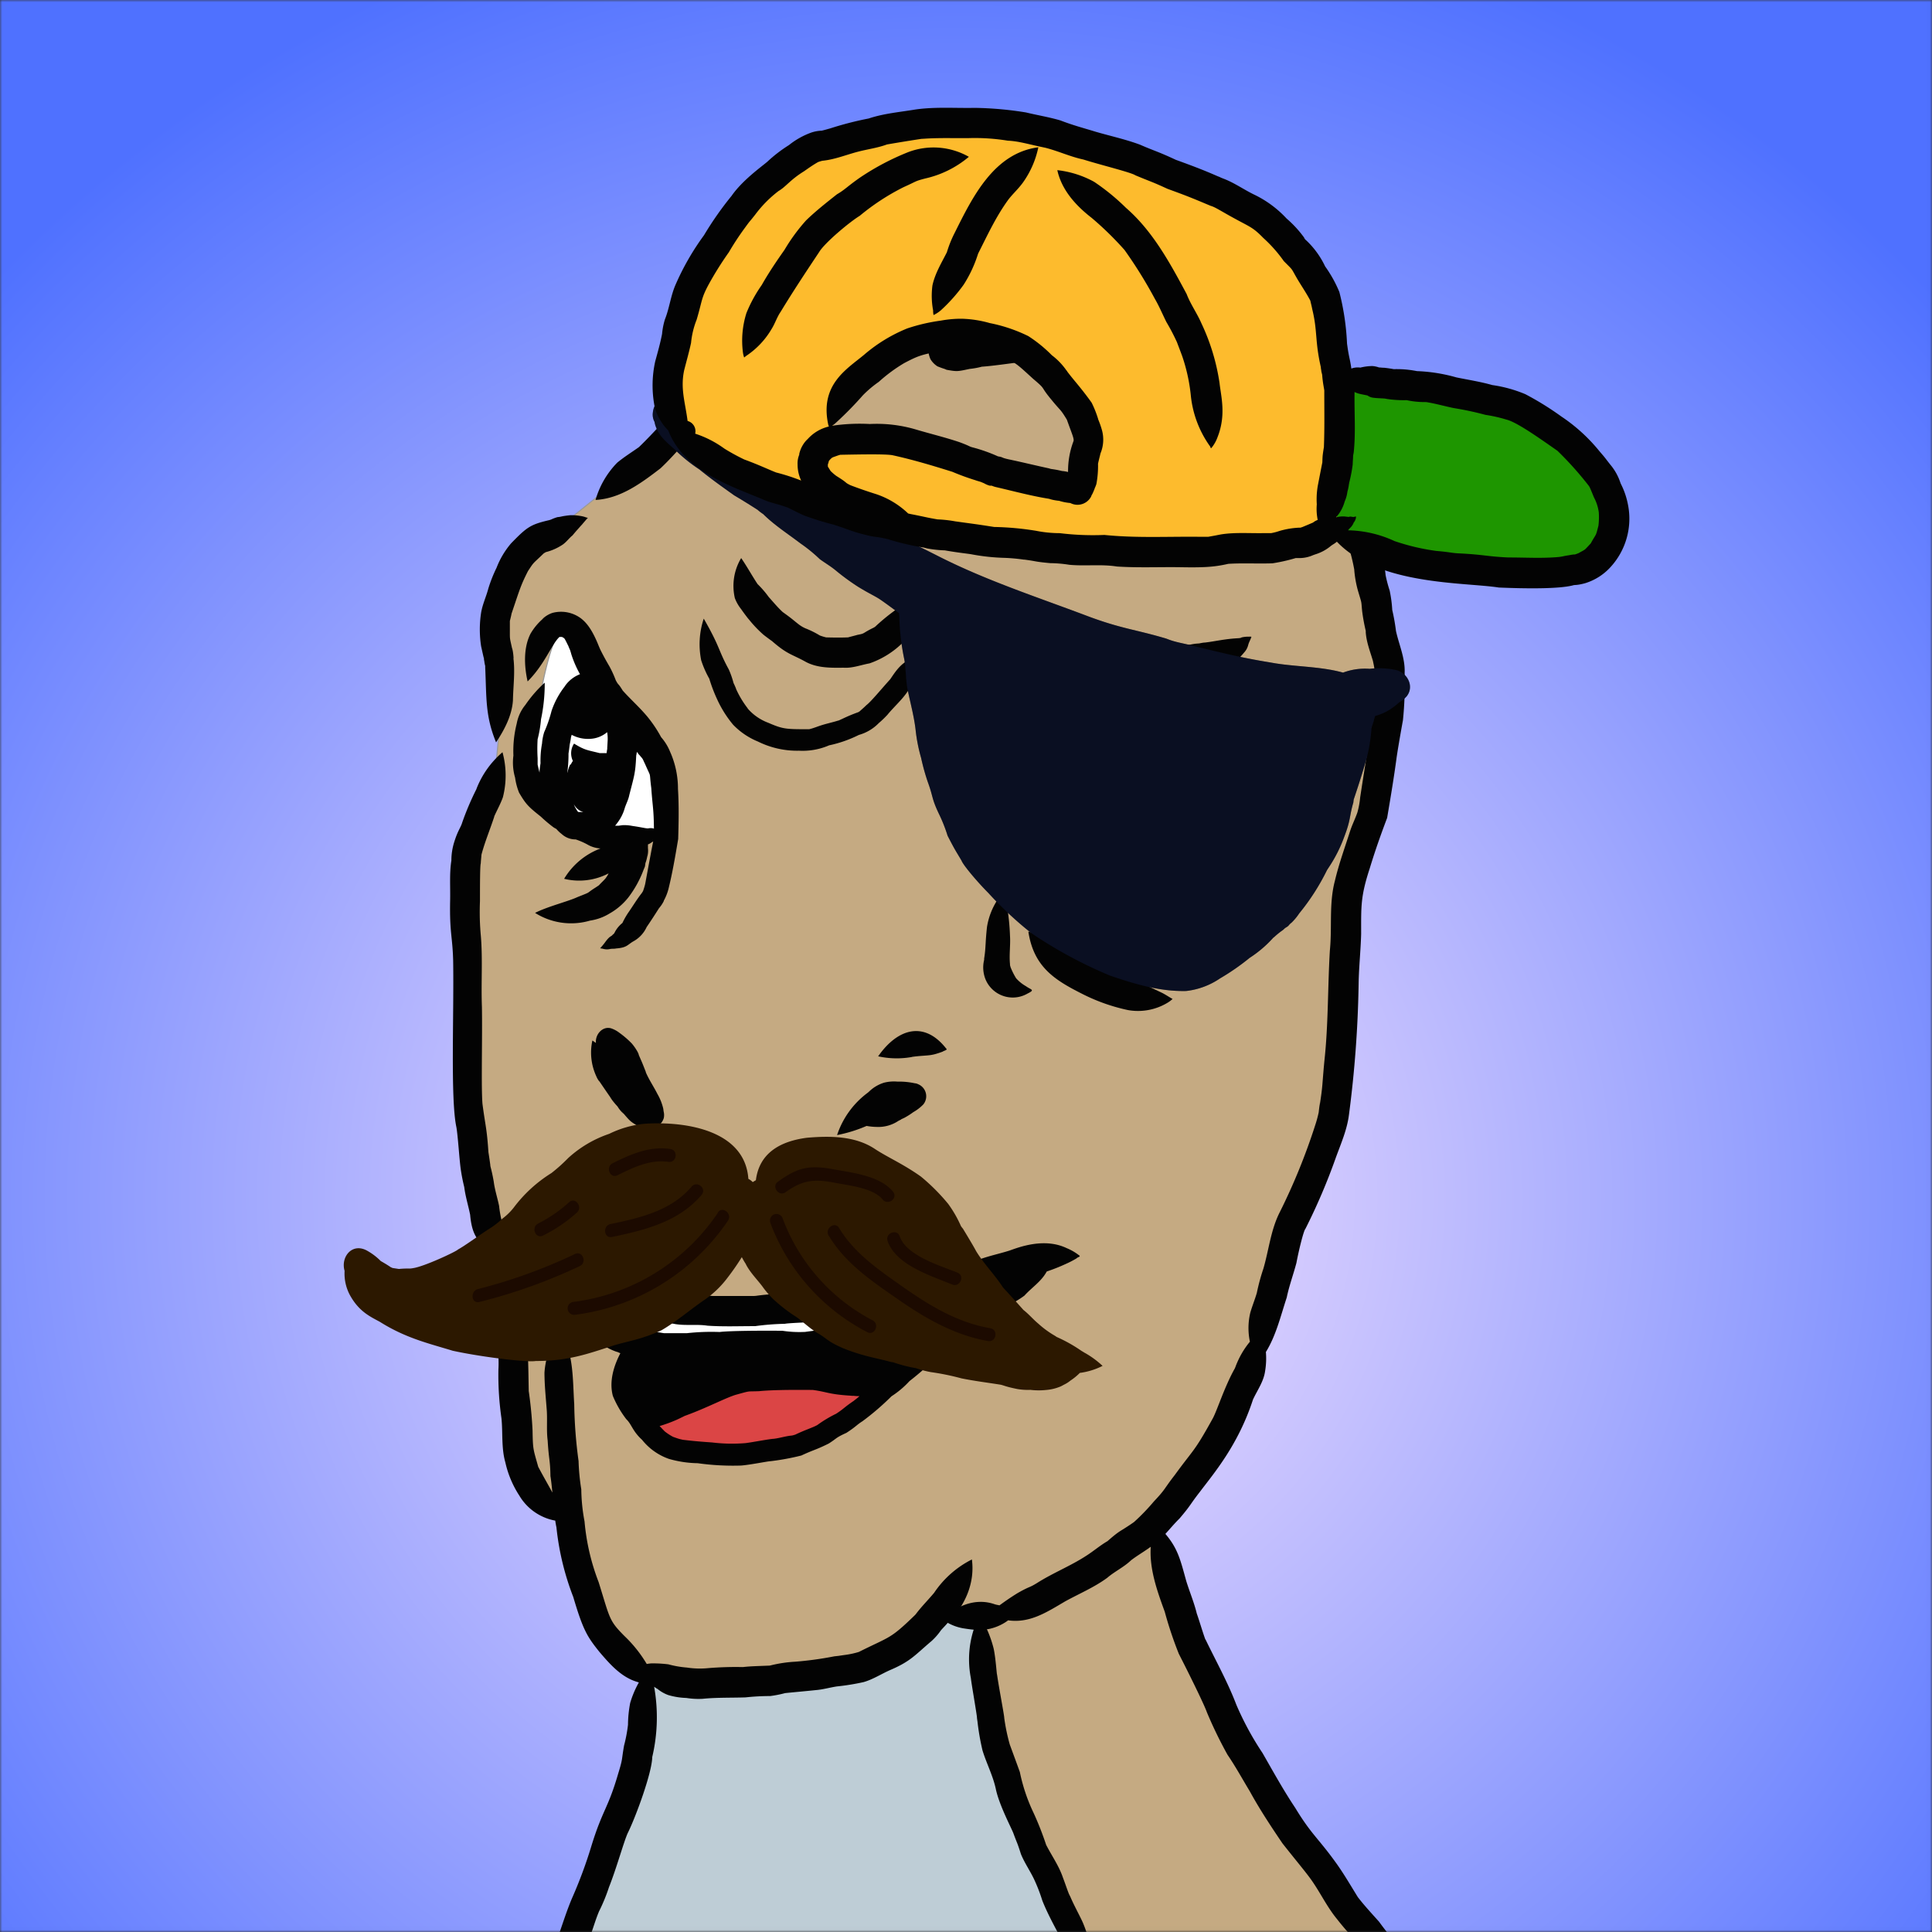
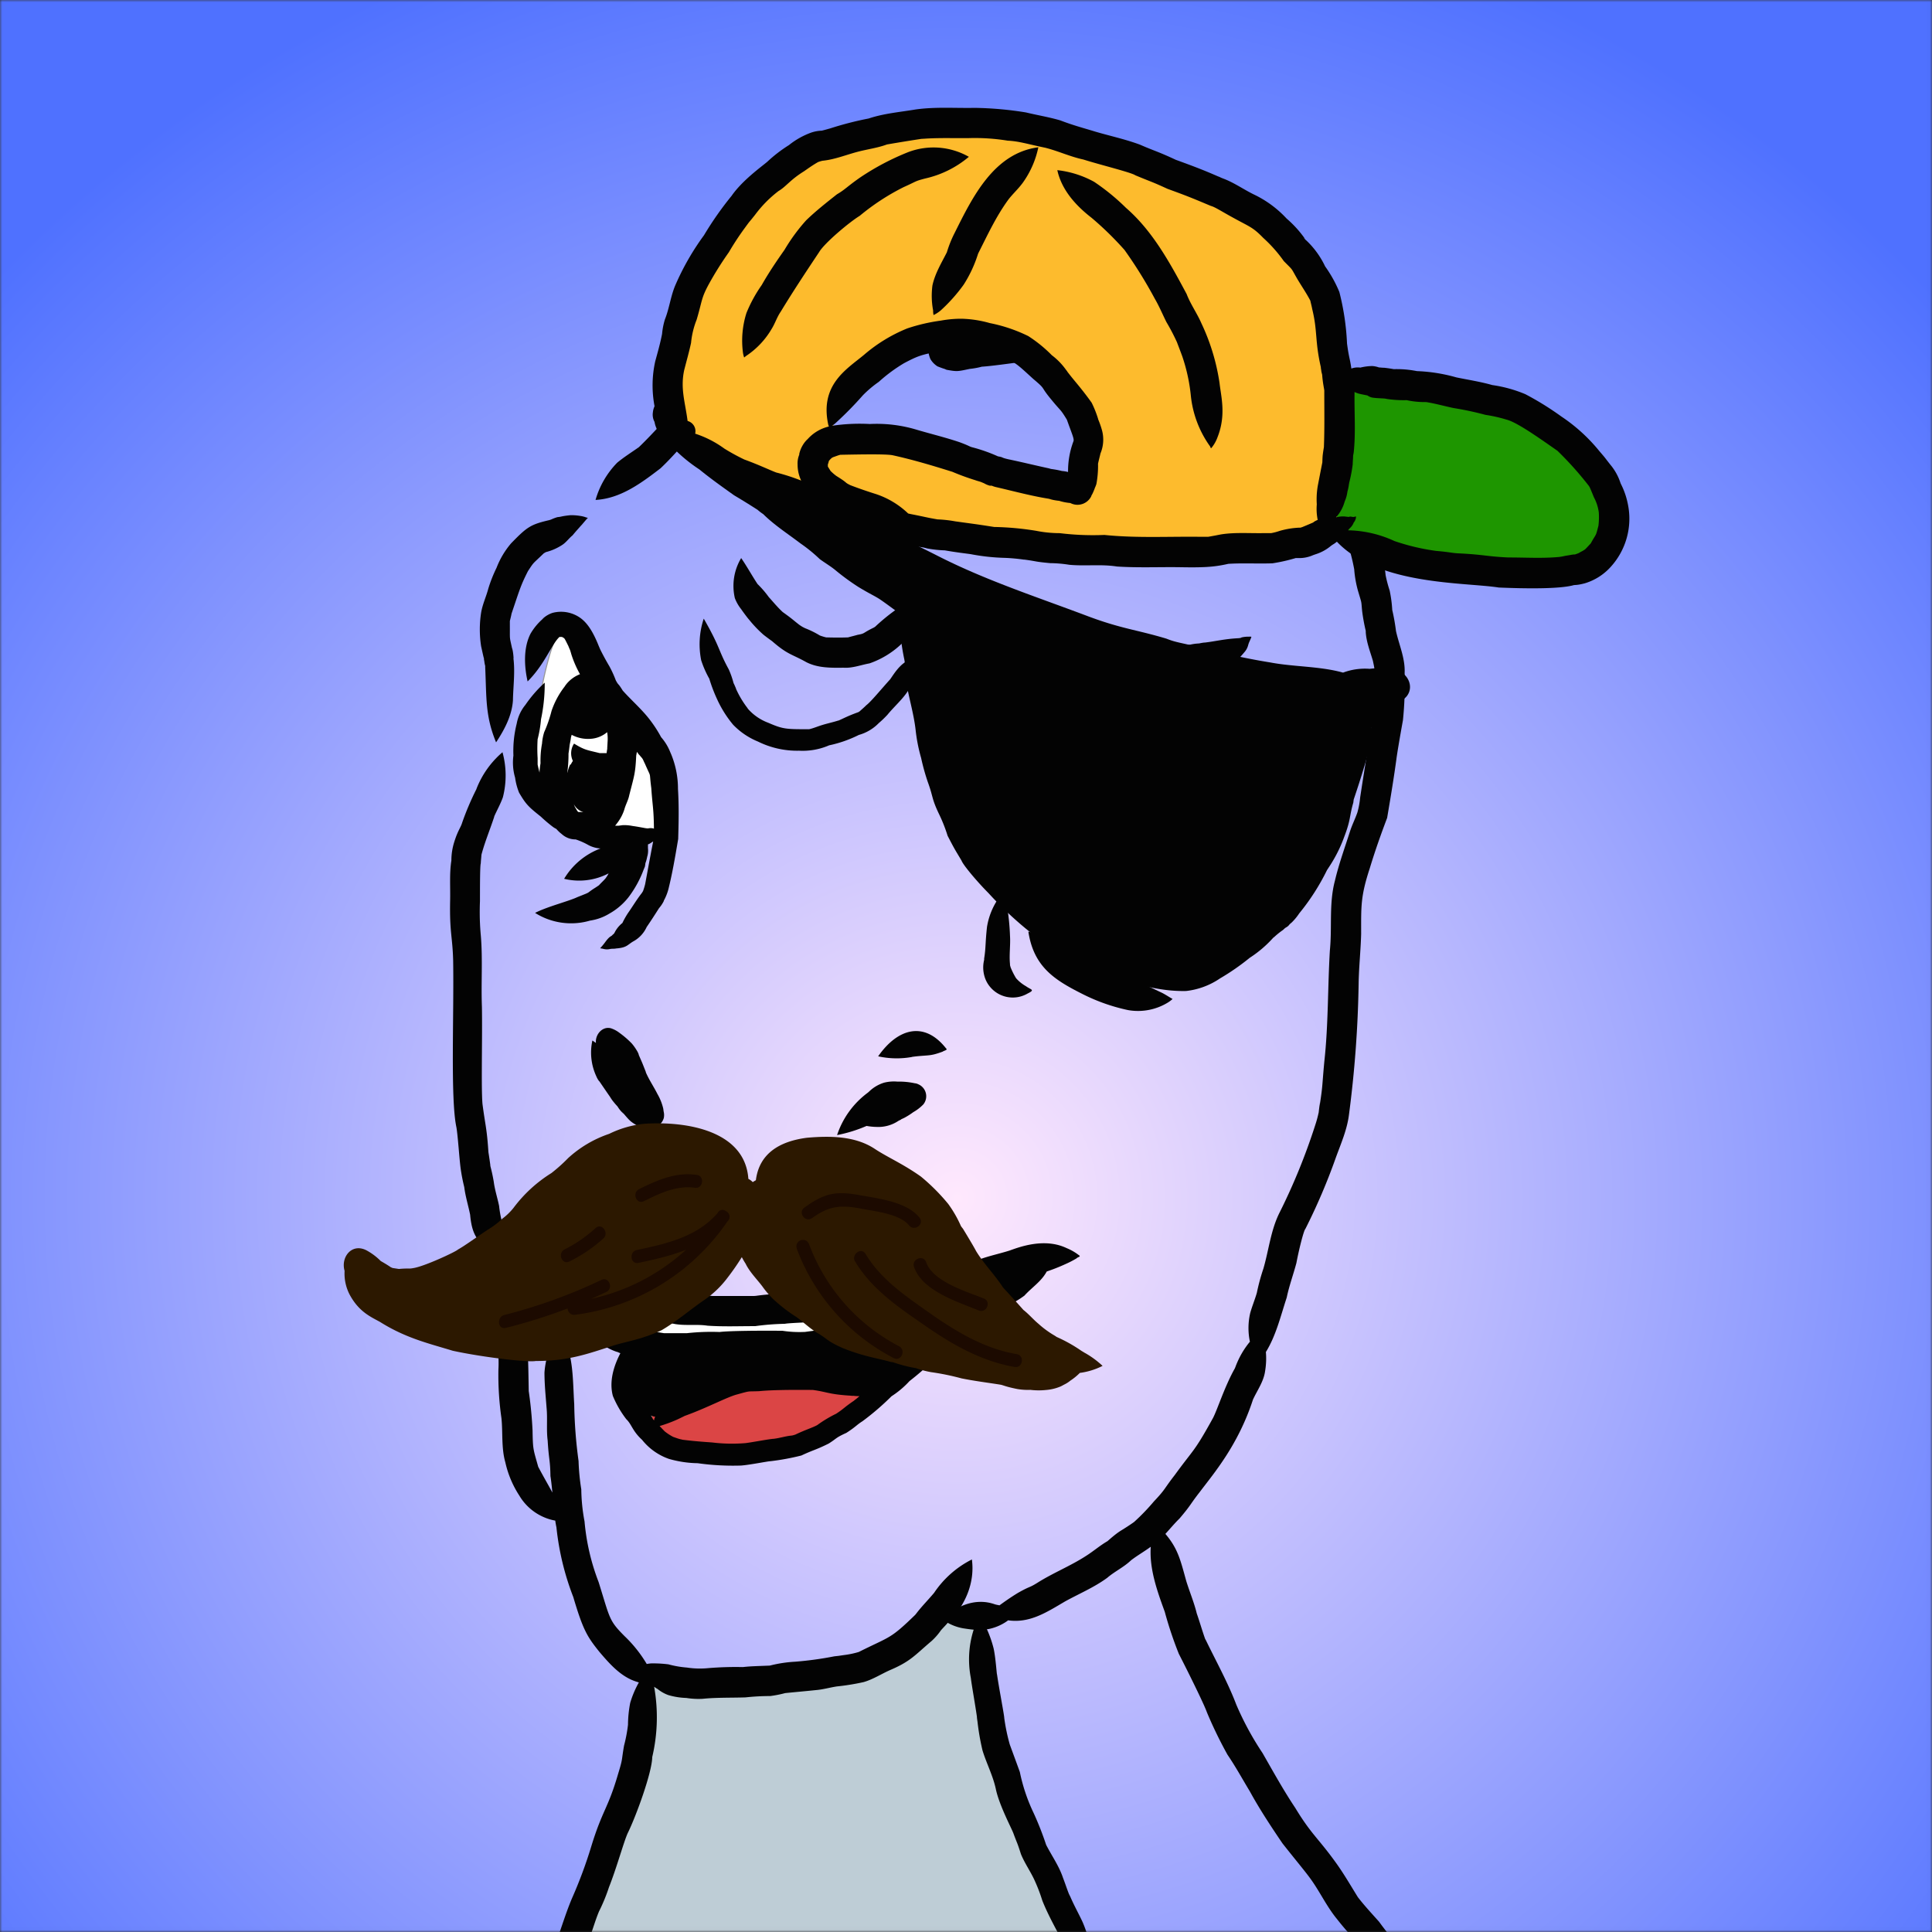
<svg xmlns="http://www.w3.org/2000/svg" width="446" height="446" fill="none" viewBox="0 0 446 446">
  <rect x="0" y="0" width="446" height="446" fill="#333333" stroke="none" />
  <g class="Wrapper">
    <mask id="a" width="446" height="446" x="0" y="0" class="a" maskUnits="userSpaceOnUse" style="mask-type:alpha">
      <g class="Layer 14">
        <path fill="#000" d="M445.99 0H0v445.99h445.99V0Z" class="Vector" />
      </g>
    </mask>
    <g mask="url(#a)">
      <g class="bg">
        <path fill="url(#b)" d="M445.99 0H0v445.99h445.99V0Z" class="Vector" />
      </g>
      <g class="colors">
-         <path fill="#C5AA82" stroke="#999" stroke-miterlimit="10" stroke-width=".25" d="m128.63 459.31 13.32-36.97 6.32-19.99 1.96-15.09-12.68-11.21-6.6-26.51-12.53-11.25v-35.14l-2.96-16.14-7.17-23.46v-65.88l2.51-15.3 3.53-3.91 1.13-12.18-1.13-19.28 4.09-16.98 10.21-7.92 21.6-17.35 19.05-17.35 30.67-12.83 10.68-2.26h40.24l32.97 17.35 27.76 29.27 7.54 26.22 1.88 27.72-8.29 27.68-2.94 36.74-3.48 24.74-10.18 24.98-5.68 27.6L275.76 342l-11.57 12.07 4.28 3.77 10.13 30.18 7.05 15.46 16.14 23.39 19.23 25.64 17.36 15.43H123.25l5.38-8.63Z" class="Vector" />
        <path fill="#BECDD6" stroke="#999" stroke-miterlimit="10" stroke-width=".25" d="M177.69 386.88c9.81-.75 25.82-4.14 25.82-4.14l15-12.45 7.14 4.15 1.81 18.1s6.25 21.88 12.18 36.59c5.93 14.71 19 38.81 19 38.81H123.25S137.37 435 139 430.43c1.63-4.57 10.3-36.24 10.3-36.24l.9-6.93 27.49-.38Z" class="Vector" />
        <path fill="#7B7066" stroke="#999" stroke-miterlimit="10" stroke-width=".25" d="m253 50.06-19.51 8.67-18.4 16.6s-.92 8.8 5.34 8.17c6.26-.63 20.54-3.87 25.66-2.82 5.12 1.05 22.57 4.46 24.6 6.34 2.03 1.88 22.39 21.43 22.39 21.43l5.66 7s14.91 7.71 12.83 3.52c-2.08-4.19-10.45-11-10.45-11l.64-10.7L290.42 95v-9.88l-11.82-7.45v-12.9l-7.88-3.4-7.29.76-5.37-5.28-5.06-6.79Z" class="Vector" />
        <g class="Layer 17">
          <path fill="#fff" stroke="#999" stroke-miterlimit="10" stroke-width=".25" d="M130.35 145.15c-3.1-.23-5.93 17.08-5.93 17.08L121 172.87s1.64 13.36 7.61 16.47c5.97 3.11 16.19 3.8 16.19 3.8l8.45-1.9s1.71-8.65 0-13.9S136.37 152 136.37 152l-6.02-6.85Zm153.49 5.43s-10.25 1.13-13.12 2c-2.87.87-18.25 23.86-21.46 27.35-3.21 3.49-16.1 11.07-14.26 13.21 1.84 2.14 3.39 5.81 6.22 6.94 2.83 1.13 24.6-2.26 28.14-4.52 3.54-2.26 14.28-17.25 16.27-22.06 1.99-4.81.27-14.72 0-16.7a46.308 46.308 0 0 0-1.79-6.22Zm-80.33 149.17-34.23 3.4-31.73-3.4 2.68 8.06 30.3 4.84 27.82-3.24 5.16-9.66Z" class="Vector" />
        </g>
        <path fill="#DB4545" stroke="#999" stroke-miterlimit="10" stroke-width=".25" d="M201.08 320.89s-12.44 17-30.55 14.7c-18.11-2.3-20.78-1.85-20.3-4.91.48-3.06-1.49-12.59 9.41-15.31 10.9-2.72 41.44 5.52 41.44 5.52Z" class="Vector" />
      </g>
      <g class="outline">
        <path fill="#030303" d="m243.05 197.71.38.15-.48-.19.1.04Zm31.05-11.86c0-.11.09-.2.11-.26l-.11.26Z" class="Vector" />
        <path fill="#030303" d="M284 153.54c.14-.09.28-.19.43-.27a14.071 14.071 0 0 0 2.74-2.6 4.003 4.003 0 0 0 1-1.86c0-.26 0-.25 0 0 .19-.63.37-.87.69-1.7a.94.94 0 0 0 0-.13h-.14a1.13 1.13 0 0 0-.41 0 6.537 6.537 0 0 0-1.65.16l-.33.14-.46.05c-3.17.16-5.23.71-7.7 1-.38 0-1 .14-1.38.21-.707.031-1.411.128-2.1.29-.798.057-1.59.174-2.37.35a5 5 0 0 0-1.9.65l-.58.18a15.946 15.946 0 0 0-5.8 2.87c-1.41 1.7-.45.38-2.21 2.48a36.554 36.554 0 0 0-3.81 7.18c.23-.52.49-1.17.07-.26-2.4 4.06 0 .55-3.1 4.85a4.351 4.351 0 0 1-.38.58l-.09.13c-1.11 1.39-2.29 2.73-3.48 4.07-1.8 2.41-.85 1.18-2.65 3.56l-.15.2c-1.11 1.23-2.22 2.47-3.38 3.66a7.282 7.282 0 0 1-.75.73h-.05l-.17.13-.28.22-.17.14.15-.12c-2.19 1.76-1.37 1.2-3.89 3.17-1.53 1.41-3 2.92-4.61 4.18l-.13.1c-2.25 1.9-6.42 4.77-9.36 9.14 1.289.271 2.602.415 3.92.43-1.59 2.16-2.51 4.86-1.29 7.33a6.684 6.684 0 0 0 2.26 2.61 16.153 16.153 0 0 0-2.64 6.57c-.42 3.78-.25 4.76-.66 7.33a2.18 2.18 0 0 1 0 .28 7.36 7.36 0 0 0 .37 4.64 6.814 6.814 0 0 0 6.948 4.031 6.8 6.8 0 0 0 2.702-.881c1.83-.9.81-.84-.36-1.69a8.837 8.837 0 0 1-2.29-1.85c-.5-.815-.928-1.671-1.28-2.56 0-.07-.07-.24-.12-.46v-.22c-.22-2.17.13-4.33 0-6.5a52.414 52.414 0 0 0-.81-7.58 2.881 2.881 0 0 0 2.77-.39c.376-.244.695-.566.936-.944.242-.378.4-.802.464-1.246 0-.36.16-.63-.32-.49a2.327 2.327 0 0 1-1.24-.15c-.92-2.48-1.2-2-1.77-4.48a20.44 20.44 0 0 0-.66-3.63 10.13 10.13 0 0 0 3-1 4.008 4.008 0 0 0 0 2 10.805 10.805 0 0 0 2.48 4.06 16.806 16.806 0 0 0 3.95 2.29c2.923.365 5.886.246 8.77-.35 4.28-1.27 5.38-1.1 10.53-2.56a40.477 40.477 0 0 0 15.25-8.28c1.15-1.29.6-.53 2.41-2.46.25-.2 0 0-.2.15a9.994 9.994 0 0 0 2.6-2.46c-.06.13.89-.92 1.24-1.3 1.38-1.4 1.68-2.33 3.6-5.18 3.7-6 4.22-11.26 4.25-16.33.3-5.33-1.52-9.56-6.41-12.21Zm-30.28 43c-.976.156-1.941.373-2.89.65-.9.16-1.76.48-2.65.68-1.58.11-3.18 0-4.76 0l-.36-.15-.38-.16c-.544-.142-1.1-.239-1.66-.29a6.689 6.689 0 0 1-1-.3c-.48-.2-1.71-.69-2.1-.82a1.363 1.363 0 0 0-.33-.29l-.42-.32c.27.22.27.21 0 0a1.68 1.68 0 0 0-.26-.2l.25-.2.06-.05c.45-.29 1.8-1.39 1.86-1.46a59.833 59.833 0 0 0 5.66-5c.21-.18.39-.33.53-.43a25.89 25.89 0 0 0 2.62-2.17 34.83 34.83 0 0 0 5.2-5.2 17.187 17.187 0 0 0-.3 3.16 19.996 19.996 0 0 0 .4 6.9c.266 1.9 1.013 3.7 2.17 5.23a7.75 7.75 0 0 0-1.62.37l-.02.05Zm14.56-37.73.14-.18c.27 1.22.52 2.45.88 3.65a9.255 9.255 0 0 0-3.19-.39 9.479 9.479 0 0 1 2.19-3.13l-.02.05Zm-4.68 31.91-.19.14a4.687 4.687 0 0 0-.58.67c-.06.06-.11.13-.16.19-.252.29-.523.564-.81.82-.21.2-.39.43-.59.65l-.41-.38-.12-.12a3.854 3.854 0 0 0-.35-.35c-.28-.43-.53-.88-.78-1.32l-.11-.38a19.588 19.588 0 0 0-.78-2.73c.402.265.79.552 1.16.86-.24-.19-.52-.4-.22-.15a6.214 6.214 0 0 0 4.55 1.61c-.21.1-.39.28-.59.44l-.02.05Zm4.57-9.15c-.28-.31-.57-.6-.87-.88l.52-.07c.11 0 .38-.08.63-.13-.06.28-.16.64-.26 1.03l-.02.05Zm.42-1.61c-.5-.48-1.46-1.53-1.34-1.41-1.36-2.42-1.88-2.79-2.32-3.73 1.453.392 2.939.646 4.44.76a29.415 29.415 0 0 1-.76 4.33l-.02.05Zm1.07-6.4c-.08.49-.14.91-.19 1.28-.37-.7-.75-1.33-1.13-1.92.437.115.889.159 1.34.13.01.12.01.29 0 .46l-.02.05Zm13.87-13.31c0 .22-.08.58-.12.9-.07.55 0 1.1 0 1.65-.06 6.81.44 6.28-1.6 12.8a35.895 35.895 0 0 1-2.5 4.77c-.228.406-.429.827-.6 1.26-.12.26-.34.73-.52 1l-.05.1a.9.9 0 0 1-.09.14 18.64 18.64 0 0 1-3.45 3.69c-.89.94-1 1-1.27 1.28.172-.418.319-.845.44-1.28l.13-.31v-.21c.028-.058.051-.118.07-.18a.418.418 0 0 1 0 .1 35.857 35.857 0 0 0 1.36-4.79c.313-1.16.527-2.344.64-3.54.06-.24.31-1.86.36-2.65.261-1.807.359-3.635.29-5.46 0-2.92.2-5.86-.56-8.72-.55-1.61-.71-3.35-1.33-4.94a13.77 13.77 0 0 0 2-.3c.61-.05 1.22-.12 1.82-.23h.21a8.805 8.805 0 0 0 3.72-.94l.27-.11h.06l.33-.15c.21-.13.42-.28.63-.42-.29 2.12-.03 4.29-.22 6.49l-.02.05Zm-153.15-1.65c-.53.66-.29.4 0 0Z" class="Vector" />
        <path fill="#030303" d="M156.51 182.12a20.906 20.906 0 0 0-1.57-8c-.1-.22-.22-.5-.32-.75a11.798 11.798 0 0 0-2-3.19 29.184 29.184 0 0 0-3.2-4.77c-1.73-2.08-3.78-3.9-5.59-5.91l-.06-.06c-1.22-2-.86-1-1.61-2.38a25.528 25.528 0 0 0-1.5-3.28c-1-1.68-1.88-3.39-2.16-4l-.23-.54-.08-.19c-1.28-3.19-2.5-5.06-4-6.24a7.687 7.687 0 0 0-6.67-1.32 6.16 6.16 0 0 0-2.36 1.46l.57-.44a13.573 13.573 0 0 0-3.27 3.8c-1.65 3.25-1.46 7.49-.66 11 4-4 5.52-8.58 7.35-10.27h.6l.43.25.17.18c.43.74.91 1.83.82 1.56.11.31.24.61.37.91 0-.09.21.57.35 1.1a24.8 24.8 0 0 0 2 4.6 7.56 7.56 0 0 0-3.41 2.64l-.18.26.31-.4-.29.39a19.01 19.01 0 0 0-3 5.6 30.153 30.153 0 0 1-1.69 4.88 11.488 11.488 0 0 0-.49 2.47.834.834 0 0 0 0 .1 21.436 21.436 0 0 0-.36 4.6c-.11.72-.2 1.44-.24 2.17-.14-.62-.31-1.24-.43-1.86v-1.47a35.237 35.237 0 0 1 0-4.36 27.67 27.67 0 0 0 .78-4.6c.589-2.784.877-5.624.86-8.47a29.584 29.584 0 0 0-4.47 5.14 9.43 9.43 0 0 0-2 4.33 25.702 25.702 0 0 0-.76 7.36 12.363 12.363 0 0 0 .39 5.1c.16 1.191.469 2.356.92 3.47 1.53 2.59 2.06 3.19 5 5.51a32.67 32.67 0 0 0 2.91 2.46c.221.149.451.282.69.4l.21.26-.2-.25c.2.236.413.46.64.67l.06.06c.19.17.42.35.6.5a4.7 4.7 0 0 0 3.16 1.18c1.042.345 2.048.794 3 1.34a6.994 6.994 0 0 0 2.73.75 16.53 16.53 0 0 0-8.4 7c3.458.845 7.106.4 10.26-1.25a5.477 5.477 0 0 1-.6 1l-.14.2c-.47.53-1 1-1.48 1.54-.36.25-.73.5-1.11.73-2 1.3-.5.67-3.85 2-2.12 1-6.88 2.16-9.79 3.65a15.558 15.558 0 0 0 12.69 1.78 11.918 11.918 0 0 0 4.49-1.63 14.81 14.81 0 0 0 4.37-3.74 24.814 24.814 0 0 0 3.57-6.55c-.56 1.29 0 .06.24-.56.05-.26.09-.58.12-.79a9.235 9.235 0 0 0 .49-2l-.07.52c.18-.65.234-1.329.16-2v-.84c.147-.055.291-.118.43-.19l.77-.5c-.1.59-.27 1.34-.53 2.77-.7 3.7-.82 4.44-1.32 7.1a14.912 14.912 0 0 1-.49 1.6c-.13.22-.27.43-.31.49-1.15 1.46-2.09 3.06-3.16 4.58a18.459 18.459 0 0 0-1.29 2.29 6.57 6.57 0 0 0-1.78 2.18l-.12.21a1.968 1.968 0 0 1-.25.25c-.15.11-.44.35-.11.09-.32.44-.6.16-1.71 1.69-.36.494-.75.965-1.17 1.41.25.07.52.08.78.16a3.225 3.225 0 0 0 1.58 0c.6-.08.8 0 1.35-.11 2.59-.19 2.62-.92 4.1-1.72a7.148 7.148 0 0 0 2.93-3.22c1-1.45 1.92-2.89 2.85-4.35a7.75 7.75 0 0 0 1.11-1.66v-.07c.054-.12.114-.236.18-.35.451-.887.787-1.828 1-2.8.75-3.07 1.35-6.39 2.14-11.11.11-3.87.19-7.67-.05-11.55Zm-23 5.33-.16-.14a9.555 9.555 0 0 1-.69-1.16c-.08-.22-.15-.4-.21-.55a3.538 3.538 0 0 0 2.19 1.86l-1.13-.01Zm6.69-14.65c-.073.35-.126.704-.16 1.06h-1.59c-3-.75-3.4-.66-5.93-2.2a4.054 4.054 0 0 0-.27 4 4.754 4.754 0 0 0-.51.91 1.267 1.267 0 0 1-.06-.18 7.703 7.703 0 0 0-.7 2.06 2.432 2.432 0 0 1 0-.27c.182-1.379.269-2.769.26-4.16 0-.18.07-.32.27-2.1.1-.5.21-1 .27-1.5 0-.13.06-.28.08-.41v.08c0-.15.08-.31.11-.46a7.997 7.997 0 0 0 4.3.93 6.546 6.546 0 0 0 3.89-1.54 9.07 9.07 0 0 1 .1 2.22c-.03.53-.05 1.04-.09 1.56h.03Zm10.59 18.43c.13 0 .12 0 0 0a3.07 3.07 0 0 0-1.17 0h-.13c-.45 0-1.69-.31-3.29-.53l-.36-.06a9.418 9.418 0 0 0-2.12-.15l-.9.12H142c.22-.26.43-.53.63-.81a10.142 10.142 0 0 0 1.52-3c.3-1.1.9-2.1 1.11-3.22 1.2-4.69 1.41-5.05 1.61-9.15.06-.293.11-.583.15-.87l.45.6c.42.48-.18-.26-.32-.46.31.43.65.83 1 1.23s.45.88.7 1.3c1.65 3.82.94 1.37 1.5 5.72.28 4.14.57 4.74.61 9.35l-.17-.07Zm64.33-38.33c-5.47-3.13-8.32 2.08-9.62 3.91-2.09 2.3-4.46 5.21-5.53 6-.25.28-1.26 1.16-1.55 1.42a1.82 1.82 0 0 1-.3.18c-2.36.85-3.2 1.34-4.48 1.9.12-.05.15-.06 0 0l-.39.17.32-.14h-.07c-1.18.38-2.41.64-3.6 1s-2 .74-3.1 1c-5.42 0-6 0-9.45-1.49a11.66 11.66 0 0 1-4.75-3.29v-.05a22.016 22.016 0 0 1-2.7-4.51.273.273 0 0 0 0-.07l-.2-.46c-.18-.43-.42-.93-.34-.7a20.067 20.067 0 0 0-1.13-3.25c-2.49-4.55-1.91-5-5.77-11.71a18.734 18.734 0 0 0-.59 9.62 22.986 22.986 0 0 0 1.87 4.25 35.98 35.98 0 0 0 1.79 4.71 26.002 26.002 0 0 0 3.7 5.9 16.702 16.702 0 0 0 5.75 3.9 20.342 20.342 0 0 0 9.49 2.11 15.374 15.374 0 0 0 6.93-1.24 28.434 28.434 0 0 0 6.86-2.4 10.254 10.254 0 0 0 4.6-2.73c.704-.6 1.372-1.241 2-1.92 2.06-2.53 4.83-4.62 5.87-7.82v-.14c.78-1.79.72-2 1.69-3 .58-.25 1.49-.6 2.7-1.15Z" class="Vector" />
        <path fill="#030303" d="M223.59 132.91c-2.1-.95-2.75-1.72-5.64-1.11-3.8 1.6-6.11 5.32-9.35 7.73l-.09.07a45.701 45.701 0 0 0-6.46 5.06 3.474 3.474 0 0 1-.38.24c-2.77 1.35-1.84 1.31-3.74 1.66-.45.14-1.64.43-2.16.58-1.69.07-3.38.05-5.06 0a12.046 12.046 0 0 1-1.45-.44 21.672 21.672 0 0 0-3.54-1.73l.21.09-.63-.32a9.211 9.211 0 0 1-.83-.54c-1.4-1.08-1.43-1.23-3.77-2.9-1.17-1.07-2.17-2.3-3.23-3.47a22.835 22.835 0 0 0-2.59-3c-1.32-2-2.44-4.06-3.78-6a12.482 12.482 0 0 0-1.46 9.25 9.47 9.47 0 0 0 1.51 2.61c-.12-.12 1.34 1.88 1.76 2.35l-.26-.34a27.896 27.896 0 0 0 3.52 3.76c.35.3 1.53 1.17 2.08 1.56 3.61 3.15 4.51 2.95 7.87 4.83 2.68 1.38 5.68 1.32 8.61 1.29 2.05.14 4-.64 6-1a20.341 20.341 0 0 0 7.81-4.92c.19-.37 3.21-2.18 5.42-4.08 1.72-1.25 3-3 4.6-4.34a15.724 15.724 0 0 0 2.55-3.56l.14-.16c.69-.4 1.45-.68 2.15-1.06 1.93-1.02 2.53-.73.19-2.11Zm36.98 78.51c-4.4-1.17-4.4-.83-8.09-1.6-4.61-1-7.56-1.49-12.82-.68 3.85 4.92 6.93 6.53 11.74 7.47 2.122.535 4.302.803 6.49.8a20.352 20.352 0 0 0 8.52-2.95 18.808 18.808 0 0 0-5.84-3.04Zm7.65 17.76c-4.88-2.29-4.19-2.22-10.72-4a9.341 9.341 0 0 1-1-.34c-.6-.28-1.19-.59-1.8-.85a39.811 39.811 0 0 1-5.47-2.8c-2.26-1.58-5.48-4.55-11.84-6.14 1.24 8.11 6 11.13 12.29 14.31a43.064 43.064 0 0 0 10.74 3.82 13.2 13.2 0 0 0 9.16-1.73 6.918 6.918 0 0 0 1.11-.84c-.83-.46-1.61-1-2.47-1.43Zm-115.02 27.4-.09-.66a12.275 12.275 0 0 0-1.34-3.37c-.85-1.69-1.93-3.26-2.68-5a1.35 1.35 0 0 1 0-.09c-1.11-2.83-.75-1.88-1.59-3.84l-.06-.14v-.11c-.06-.13-.12-.28-.21-.47a12.022 12.022 0 0 0-1.37-2 20.93 20.93 0 0 0-2.9-2.5l.13.1a6.63 6.63 0 0 0-2.05-1.12c-2-.54-3.67 1.48-3.47 3.38-.27-.18-.54-.38-.82-.56a13.002 13.002 0 0 0 .9 8.24c.169.418.395.812.67 1.17v-.05c1 1.45 2 2.94 3 4.35l-.54-.7c.51.753 1.079 1.465 1.7 2.13 0 0 .06.08.08.09.346.575.77 1.1 1.26 1.56.44.47-.2-.29-.35-.5 2.12 2.52 2 2.34 3.72 3.42a3.755 3.755 0 0 0 3.53.51 3.384 3.384 0 0 0 2.51-2.3 3.34 3.34 0 0 0-.03-1.54Zm58.8-6.27a2.158 2.158 0 0 0-.83-.24 17.12 17.12 0 0 0-4-.38 9.248 9.248 0 0 0-3.1.25 8.584 8.584 0 0 0-3.3 1.91c-.14.14-.29.27-.42.38a20.001 20.001 0 0 0-7.11 9.8 32.387 32.387 0 0 0 6.81-2.11 14.37 14.37 0 0 0 2.35.23 8.333 8.333 0 0 0 5-1.4s.31-.16.68-.34h-.11c.24-.1.55-.24.81-.37a16.881 16.881 0 0 0 2.05-1.3 10.281 10.281 0 0 0 2.34-1.81 3.007 3.007 0 0 0 .556-2.599A2.993 2.993 0 0 0 212 250.31Zm6.38-8.31c-5-6.33-11.11-4.66-15.66 1.85 2.588.571 5.264.619 7.87.14h-.11l.49-.07.51-.06c3.14-.32 3.32-.06 6.11-1.08.41-.29 1.29-.38.79-.78Zm-83.25-122.62a6.613 6.613 0 0 0-1.25-.29 12.55 12.55 0 0 0-2.19-.16c-2.36.25-1.8.33-3 .45a8.89 8.89 0 0 0-1.35.5 3.95 3.95 0 0 1-.67.22c-4.27 1-5.06 1.62-8.65 5.29a19.374 19.374 0 0 0-3.39 5.68 32.314 32.314 0 0 0-1.91 4.83c-.49 1.86-1.33 3.6-1.65 5.51a25.189 25.189 0 0 0 0 7.8c.15.63.62 2.88.65 2.76 0 .19 0 .38.07.56.038.406.111.807.22 1.2v.36c.32 7.07 0 11.21 2.51 17.28 1.92-2.91 3.64-6.12 3.89-9.65.06-3.3.54-6.66.09-9.93.14 1 0-1.48-.3-2.17-.61-2.83-.48-1.71-.5-5.25v-1c.13-.57.29-1.14.39-1.72 1.89-5.58 2.11-6.51 3.79-9.81 1.48-2.25 1-1.54 3.54-4l.13-.12c.119-.071.243-.135.37-.19h-.07l.18-.08a12.447 12.447 0 0 0 3.93-1.77c.83-.6 1.42-1.45 2.21-2.09 1.1-1.32.67-.78 2.17-2.5 0 0-.23.28-.1.14.47-.56.74-.88 1.31-1.53.39-.21-.22-.19-.42-.32Z" class="Vector" />
        <path fill="#030303" d="M224.36 360a22.89 22.89 0 0 0-8.72 7.7c-1.37 1.64-2.89 3.15-4.17 4.85l-.21.25c-5.85 5.68-5.68 4.88-13 8.55a20.07 20.07 0 0 1-3.44.72l-1.29.19-.92.1a79.762 79.762 0 0 1-9 1.24 30.164 30.164 0 0 0-5.9.9c-3.41.14-4.34.14-6.23.34a77.723 77.723 0 0 0-7.93.24c-1.665.17-3.346.126-5-.13a22.686 22.686 0 0 1-4.25-.74 28.826 28.826 0 0 0-3.94-.22c-.356.026-.71.073-1.06.14a30.147 30.147 0 0 0-5.11-6.42c-3.67-3.68-3.34-4-6-12.49a51.15 51.15 0 0 1-3.25-14 42.069 42.069 0 0 1-.75-7.4 51.362 51.362 0 0 1-.63-6.55 107.62 107.62 0 0 1-1-13.13c-.38-5.84-.07-12-3.35-17.16a19.612 19.612 0 0 0-3.52 9.88c0 2.76.29 5.53.5 8.29.22 2.46-.08 4.94.24 7.41.26 4.48.58 4.36.64 8.2.15.9.3 2.28.45 3.8-.93-1.74-2-3.55-3.27-5.95-1.15-4.12-1.23-3.85-1.31-8.38a95.73 95.73 0 0 0-1-9.91l.12.92c-.12-6.89-.13-11.65-1-16.68-.25-2.63.25-8.11-3.38-13.92.41.06.82.1 1.23.14.89 0 .67-.08.43-.65-.74-1.95-1.23-2.61-2-4.45-.08-.2-.15-.4-.21-.6a8.627 8.627 0 0 0-1.23-3c0-.07 0-.13-.07-.2a25.199 25.199 0 0 1-.61-3.47c-.38-1.88-1-3.72-1.24-5.63-.47-2.72-.84-3.6-.79-3.82-.13-1-.28-2-.44-3-.35-5.47-.72-6.11-1.37-11.12-.33-3.88 0-15.38-.13-22.41-.21-5.44.2-10.88-.24-16.3a59.697 59.697 0 0 1-.21-8.09c0-3.24 0-8.36.19-8.73 0-.44.12-1.39.14-1.89.023-.149.056-.296.1-.44.79-2.86 1.94-5.61 2.86-8.43v-.08c.66-1.48 1.46-2.9 2-4.42.875-3.415.844-7-.09-10.4a21.223 21.223 0 0 0-6 8.43v.05a64.216 64.216 0 0 0-3.31 7.78c-.33 1.14-1 1.78-1.85 4.53a14.312 14.312 0 0 0-.64 4.21c-.48 3.07-.21 6.2-.29 9.3-.14 7.42.55 8.2.7 13.78.21 12.52-.65 32 .75 38.49.36 2.08.67 7.33 1 9.67.2 1.393.47 2.775.81 4.14.27 2.17.93 4.25 1.36 6.39.22 2.41.71 4.95 2.62 6.6.053.044.1.094.14.15l.08.1c.163.24.34.471.53.69a9.584 9.584 0 0 0 3.73 2.31l.84.21c-.64 2.7-.72 5.51-.87 5.81-.15.3-.11.72-.12.88-.01.16-.13.88-.18 1.22v-.3a61.975 61.975 0 0 0-.4 10.1c-.06 2.64.32 5.27.16 7.92a69.949 69.949 0 0 0 .75 11.63c0-.18 0-.37-.06-.44.36 3.42-.05 6.95.91 10.3a23.353 23.353 0 0 0 3.24 7.68 12.157 12.157 0 0 0 5.75 5c.812.345 1.661.596 2.53.75.08.57.17 1.1.27 1.54a62.218 62.218 0 0 0 3.89 16.1c2.26 7.65 3.23 9.18 6.06 12.7 2.41 2.82 5 5.78 8.64 6.88l.44.14a22.67 22.67 0 0 0-2 4.72 27.634 27.634 0 0 0-.51 5.06 34.02 34.02 0 0 1-.91 4.8c-.64 3.69-.24 2.83-1.36 6.5-2.39 8.21-3.6 8.25-6.23 16.85a105.305 105.305 0 0 1-4.47 12c-1.47 3.5-2.53 7.16-3.86 10.71-.81 3.48-.48 3.21-.84 4.93a16.933 16.933 0 0 0-.87 7.49 18.156 18.156 0 0 0 1.49 5.9c.2.26.34 1 .6.38a22.055 22.055 0 0 0 3.83-6.17c2.7-7.73 1.28-8.13 3.72-14.16.79-2 1.34-4.05 2.15-6a1.95 1.95 0 0 1 .1-.23 40.553 40.553 0 0 0 2.26-5.51c1.77-4.44 3.46-10.64 4.35-12.53 1.94-3.94 5.6-14 5.64-17.52a40.11 40.11 0 0 0 .44-16.22l.53.36.26.15a8.47 8.47 0 0 0 2.46 1.4c1.355.402 2.757.627 4.17.67 1.236.197 2.49.264 3.74.2 3.3-.33 6.61-.22 9.92-.33a52.862 52.862 0 0 1 5.71-.31 26.105 26.105 0 0 0 3.45-.68c2.35-.24 4.71-.44 7.06-.69 1.65-.13 3.25-.6 4.88-.85a53.14 53.14 0 0 0 6.17-1c2.21-.63 4.14-1.92 6.24-2.83l-.83.35c5.43-2.22 6.24-3.59 10.28-7a14.514 14.514 0 0 0 2.16-2.47c.53-.61 1.12-1.18 1.64-1.81 3.9-3.77 6.25-9.1 5.51-14.55Zm83.75-251.56c-.06-.08-.12-.17-.18-.24-.55-.67.07.02.18.24Zm1.7 4.11a.817.817 0 0 0 0-.07v.07Z" class="Vector" />
        <path fill="#030303" d="M309.82 112.6v.12-.23a7.845 7.845 0 0 0-1.68-4 8.844 8.844 0 0 0-2.19-2.21c.36-1.618.38-3.293.06-4.92-.92-3.21-1.08-2.46-1.8-4.44a6.91 6.91 0 0 0-1-1.63 7.133 7.133 0 0 0-2.09-2.18 6.79 6.79 0 0 0-4.91-.77 7.901 7.901 0 0 1-2 .08c.11-.53.2-1.07.27-1.61.52-2.73.39-5.94-1.64-8.06a18.42 18.42 0 0 0-6.56-3.59c-2.15-.62-.84-.45-3.69-1.58l-.15-.06-.28-.15a5.99 5.99 0 0 1-.57-.56l-.14-.22c.13-1 1.39-6.15-.19-10.42-2.7-6.87-6.37-7.64-13.33-7.4h-4.31a8.668 8.668 0 0 1-1-.3 7.447 7.447 0 0 1-2.3-1.29l-.3-.29a3.067 3.067 0 0 1-.22-.4c-.11-.38-.22-.77-.32-1.15.034-.136.078-.27.13-.4.414-1.07.771-2.162 1.07-3.27 1.43-2.86.21-6.25-5.24-5.25a18.5 18.5 0 0 1-3.33.61 7.572 7.572 0 0 0-2.18.4h-.14a24.55 24.55 0 0 0-3.08.71c-.925.306-1.831.67-2.71 1.09a40.408 40.408 0 0 0-4.64 1.85 56.084 56.084 0 0 0-11.14 7c-2.44 2.26-6.54 4.1-10.92 9.56a16.668 16.668 0 0 0-2.49 3.15c-.18.36-.34.72-.5 1.09a9.472 9.472 0 0 0-4.22-1.25c-2.86-.38-5.58.59-8.31 1.31-4.086.79-8.128 1.792-12.11 3a54.301 54.301 0 0 0-13.6 5 76.333 76.333 0 0 0-8.29 4.52c-2.39 1.81-2.56 2.14-3.66 2.91a29.22 29.22 0 0 0-4.12 3.54 31.378 31.378 0 0 0-4 3.19c-1.13 1.29-2.27 2.56-3.4 3.85-1.68 1.79-3.35 3.59-5.12 5.28-1.67 1.18-3.41 2.26-5 3.58a20.308 20.308 0 0 0-5 8.6c5.8-.32 10.57-3.91 15-7.3 3.44-3.24 6.21-6.8 9.29-9.86l.18-.14a25.249 25.249 0 0 0 3.73-2.94c.611-.65 1.28-1.243 2-1.77 1.29-.9 2.48-1.93 3.69-2.93a84.282 84.282 0 0 1 13.52-6.87 40.179 40.179 0 0 1 7.35-2.15 86.565 86.565 0 0 1 9.35-2.39A36.161 36.161 0 0 0 213.32 75a17.6 17.6 0 0 0-.47 5c5.14-2.45 8.7-7 12.6-11 2.36-2.25 4.08-2.86 6.78-5.3 2.72-2.14.78-.6 4.44-3.22 2.31-1.55 4.88-2.67 7.31-4 .176-.056.346-.126.51-.21a30.908 30.908 0 0 0 3.5-1.49l.32-.17c.44-.18.78-.35.51-.25l.26-.11c1-.34 2-.53 2.91-.9l.15-.06h.1c.76-.09 1.53-.18 2.28-.31a7.236 7.236 0 0 0-.64 3.8c.1 5.86 6.43 9.29 11.75 8.93 4.26 0 6.32 0 7.6.39v.06c.483.666.914 1.368 1.29 2.1.031.109.068.215.11.32.46 1.52.28 1 .33 4.07a.805.805 0 0 1 0 .17c-.37 2-.16.84-.48 3a6.303 6.303 0 0 0 .57 3.8 9.502 9.502 0 0 0 5.38 4.62h.07a22.38 22.38 0 0 0 5 2c.41.25 1.47.84 2.13 1.26.005.04.005.08 0 .12V89c-.19 1.64-.75 3.23-.83 4.89.31 4.77 6.09 6 10 5.25h.53l.49.66c-.21-.29-.55-.71-.23-.29.51.91.41.91 1.42 3.05.032.084.055.171.07.26 0 .26.05.72.05 1.09v.38c-.2.76-.54 1.48-.68 2.26-.83 3.49 2.14 5 5 5.6a23.778 23.778 0 0 1 4.65 1.76 2 2 0 0 1 1.25.86 2.38 2.38 0 0 0 .47-2.17Zm-24.47 202.77v-.05c0-.05.07-.17.1-.25.42-.93.06-.07-.1.3Z" class="Vector" />
        <path fill="#030303" d="M344.56 469.86c-.89-4-4.66-6.29-7.84-8.46-1.2-.7-4.08-3.44-6.84-6a42.383 42.383 0 0 0-3.77-2.89l-.27-.19-.26-.23a68.684 68.684 0 0 1-7.23-8.47c-1.66-1.86-3.36-3.68-4.88-5.65-1.54-2.48-3-5-4.69-7.42-4.36-6.16-5.93-6.86-9.76-13.18-2.74-4.1-5.12-8.42-7.57-12.69a68.98 68.98 0 0 1-6.05-11.16c-1.94-5.1-4.62-9.92-7-14.83l-.2-.36c-.69-1.94-1.25-3.92-1.93-5.87-.62-2.55-1.66-5-2.42-7.47-1.34-4.82-1.9-7.46-4.82-10.89 1.09-1.19 2.12-2.44 3.27-3.56 2.74-3.22 2.29-3.07 4.71-6.17 3.23-4.29 8.81-10.76 12.24-21.28 1-2.16 2.48-4.18 2.8-6.58.245-1.453.305-2.932.18-4.4 2.36-3.81 3.41-8.34 4.81-12.57.56-2.71 1.53-5.31 2.24-8 .59-3.14 1.68-7.47 2.07-7.86a139.36 139.36 0 0 0 7-16.37c1.18-3.26 2.63-6.5 3.06-10a262.099 262.099 0 0 0 2.23-30.29c.06-3.81.48-7.61.58-11.42 0-6.43-.15-8.62 2-15.19 1.19-3.93 2.55-7.78 4-11.6.91-5.35 1.57-9.39 2.15-13.65.14-1.13.8-5.07 1.5-8.9.365-3.628.496-7.275.39-10.92.15-3.37-1.29-6.46-2-9.68a46.43 46.43 0 0 0-.86-4.84 29.645 29.645 0 0 0-.6-4.5 30.322 30.322 0 0 1-1-3.89l.12.93a37.999 37.999 0 0 0-2.29-10.19c-.81-1.58-1.93-3-2.62-4.62a16.55 16.55 0 0 0-2.88-4c-1.09-1-2.47-1.56-3.47-2.63a5.27 5.27 0 0 0-1.9-1.1c.027.334.01.67-.05 1a7.461 7.461 0 0 1-.1 1 7.996 7.996 0 0 0 .63 4.45 25.732 25.732 0 0 0-3.78-3.25c-1.09-.87-1.93-2-3-2.92a32.925 32.925 0 0 1-5.18-4.81c-2.14-3.27-6.34-6.1-9.91-9.54a31.947 31.947 0 0 0-3.62-3.55 28.118 28.118 0 0 0-7.28-6.43c-2.93-1.77-5.84-3.8-9.18-4.68-2.32-.54-4.55-1.43-6.88-1.94-1.44-.18-2.81-.64-4.24-.89a29.827 29.827 0 0 1-3.53-.45c-5.73-1.73-16.14-.55-18.33.14-3.51.45-2.83.49-5.91.7-.808.117-1.606.291-2.39.52-.87.08-2.26.23-1 .09h-.41c-2.2.15-2.36 0-4.76.24a1.202 1.202 0 0 1-.25-.08h-.09a3.491 3.491 0 0 0-.36-.42c.36.47-.52-.7-.06-.07-.39-.49-.29-.38-.71-.94-.37-.31-.4-.3-.5-.77a.904.904 0 0 1-.05-.7h-.13a2.154 2.154 0 0 0-1.48 1.7c-.15.16 0 1.18.06 1.54a6.6 6.6 0 0 0 .52 2.14 4.996 4.996 0 0 0 1.62 1.67c1.78.71 1.33.43 2.09.79 2.48.45 2.56.39 5.36-.2a17.894 17.894 0 0 0 2.8-.51c2.73-.18 7.54-.91 10.38-1.24h.77-.22c2.56 0 5.127.063 7.7.19.77.12 2.14.28 4.92.92.45.08 2.14.24 2.74.29 1.5.3 3 .72 4.49.94 2.49.71 4.93 1.59 7.39 2.38 1.22.73 2.46 1.4 3.68 2.13 1.48 1 2.94 2 4.39 3 2.9 2.49 2.61 3.19 5.68 6.11 1.38 1.15 2.36 2.69 3.74 3.85a59.48 59.48 0 0 1 8.15 8 44.507 44.507 0 0 0 5.42 4.94l.77.53.74.64a10.15 10.15 0 0 0 5.7 3.2c1.759.507 3.58.763 5.41.76a31.777 31.777 0 0 0 2.66 4.72c.086.125.162.255.23.39a46.562 46.562 0 0 1 1.23 5.09v.11a25.55 25.55 0 0 0 .82 4.65c1 3.39.74 2.18 1 4.83.196 1.534.473 3.056.83 4.56v.29c.15 2.3 1 4.42 1.65 6.61.5 2.4.31 1.28.35 4.56 0 7.15 0 7-1.05 12.34-.76 5.59-1 6.49-2.24 14.66a19.668 19.668 0 0 1-.63 3.43c-.51 1.48-1.23 2.89-1.71 4.38-1.21 3.79-2.58 7.55-3.49 11.42-1.4 5.28-.62 10.71-1.16 16.06-.51 8.55-.34 17.14-1.28 25.66-.54 5.8-.34 5.35-1 9.68-.12.94-.05.39 0-.28-.11.78-.22 1.55-.3 2.33a27.923 27.923 0 0 1-.84 3.07 142.19 142.19 0 0 1-8.11 19.91c-2.11 4.1-2.54 8.73-3.82 13.11a46.805 46.805 0 0 0-1.51 5.58c-.45 1.56-1.08 3.06-1.52 4.62a15.272 15.272 0 0 0-.08 6.66 19.817 19.817 0 0 0-3.25 5.59l-.23.57c-2.34 4.13-4.05 9.59-5.05 11.47-4.41 8-4.35 7-8.84 13.18-2.57 3.3-2 3.11-4.79 6.06a48.8 48.8 0 0 1-4.58 4.75c-1 .72-2 1.35-3.05 2-1.05.65-2.1 1.56-3.08 2.42-1.73 1-3.24 2.32-4.93 3.39-3.63 2.36-7.68 3.95-11.33 6.27-2 1.23-1.4.59-4.39 2.27-1.65 1-3.06 2-4.29 2.89l-.75-.15-.33-.09c-4.78-1.7-9.5.75-12 3.55a11.363 11.363 0 0 0 4.73 2l.68.1c.567.087 1.137.157 1.71.21a22.49 22.49 0 0 0-.65 11.17c.21 1.73 1 6.12 1.4 8.92 0 .28.08.77.13 1.12a55.872 55.872 0 0 0 1.16 6.66c.92 3 2.39 5.78 3.06 8.84.76 3.74 3.65 9.14 4.07 10.29 1 2.71.77 1.77 1.75 4.82.79 1.94 2 3.7 2.92 5.57a38.513 38.513 0 0 1 2 5.12c1 2.53 2.3 5 3.56 7.37.11.13 1.23 3.11 2 5.56a27.628 27.628 0 0 0 1.27 3c1.35 3.18 3.42 6 5.13 9l.09.19c.85 2.13.54 1.44 1.74 4.26-.77-1.75.84 2.31 1.29 3a18.893 18.893 0 0 0 1.6 2.29 19.426 19.426 0 0 0 5.23 5.38c.18.25.2-.13.23-.31 0-.38 0-.75.05-1.12.29-4.9-.8-7.2-2.32-10.34-1-2.35-1.42-3.5-2.63-6.26a92.643 92.643 0 0 1-5.52-10.28c0-.19-.41-1.24-.54-1.68-.73-1.82-1.22-3.73-2.07-5.5-.85-1.77-1.85-3.58-2.64-5.43-.18-.35-.27-.55-.3-.59-.5-1.25-.91-2.54-1.4-3.8-.91-2.71-2.59-5.06-3.88-7.58a72.032 72.032 0 0 0-2.87-7.31 40.91 40.91 0 0 1-3.2-9.5c-.76-2.11-1.54-4.22-2.32-6.34a44.334 44.334 0 0 1-1.28-6.14c0-.65-1.2-6.8-1.67-10.06-.07.07-.29-3.68-.77-5.93a26.194 26.194 0 0 0-1.56-4.49c.171-.013.341-.037.51-.07a11.412 11.412 0 0 0 4.18-1.83l.19-.16c5 .71 8.89-1.85 13.14-4.35 3.26-1.8 6.72-3.24 9.75-5.46 1.64-1.41 3.62-2.35 5.23-3.8l.36-.32.23-.17c1.36-1 2.85-1.87 4.23-2.88-.35 5.09 1.48 10.22 3.23 15a88.418 88.418 0 0 0 3.25 9.71c2.25 4.39 5.83 11.63 6.49 13.52a97.212 97.212 0 0 0 4.75 9.78c1.86 2.73 3.44 5.62 5.15 8.45 2.27 4.15 4.88 8.09 7.53 12 2.5 3.18 4.85 6 6.07 7.63 2.4 3.14 4 6.79 6.53 9.86 2.87 3.67 4.15 4.55 6 7.24-.11-.14-.14-.18 0 0 .12.16.24.32.37.47-.07-.08-.18-.23-.28-.36a87.666 87.666 0 0 0 6.11 6.8 69.711 69.711 0 0 1 8.17 6.82 21.856 21.856 0 0 0 6.92 4.75c.868.281 1.763.468 2.67.56l.67.09h.3c2 .28 2.15.21 3.61.46.7.22 1.7.76 1.37.01ZM159.83 314.61c-.3.04-.21.03 0 0Z" class="Vector" />
        <path fill="#030303" d="M249 289.71a12 12 0 0 0-2.76-1.58c-5.16-2.47-11-.22-13.19.56-3.32 1.05-6.83 1.61-9.86 3.4-.41.18-.79.43-1.19.63l-.3.12c-3.07 1-3 1.24-4.63 1.71-3.93.79-3.53 1-6.48 1.32-1.391.485-2.84.781-4.31.88-4.1.43-2.78.27-6 .73-1.91.11-3.84-.06-5.75.14a22.548 22.548 0 0 1-3.68.45 34.176 34.176 0 0 0-4.42.23c-1.5.12-3 0-4.51.22-.94.14-4.15.14-7.52.64l.44-.06a6.868 6.868 0 0 1-1.1.08h-9.24c-2.55-.32-5.11-.16-7.67-.35-1.31-.24-2.63-.38-4-.51-2.63-.61-5.66-1-5.78-1-3.25-.39-4.78-1-9.47-2.33a22.246 22.246 0 0 0-9-1.43 17.407 17.407 0 0 0 6.87 8c.92.35 1.79.64 2.6.9-2 4.19-1 7.8 4.35 9.62h.1c.166.085.336.162.51.23l.2.08c-1.56 3-2.62 6.54-1.73 9.86a23.51 23.51 0 0 0 3.1 5.37c1.26 1.2 1.41 2.73 3.63 4.75a13.697 13.697 0 0 0 6.2 4.41c2.162.627 4.399.964 6.65 1 3.312.466 6.657.647 10 .54 1.92-.13 6.23-1 6.77-1A55.748 55.748 0 0 0 185 336c3-1.4 3.19-1.21 6.29-2.75 1.94-1.21 1.5-1.3 4.09-2.47 2.24-1.44 2.31-1.8 3.72-2.69a60.24 60.24 0 0 0 6.7-5.76 21.207 21.207 0 0 0 4.16-3.51 66.372 66.372 0 0 0 5.4-4.68 43.687 43.687 0 0 0 4.94-4.48l.16-.21.06-.07-.07.08.12-.12c.44-.31 1.43-1 1.76-1.24 2.54-1.69 2.53-1.78 4.62-3.1 1.85-1.18 3.64-2.46 5.54-3.55a22.551 22.551 0 0 0 4-2.36c1.68-1.86 3.88-3.25 5.1-5.48l.06-.09a43.134 43.134 0 0 0 4.32-1.71 22.82 22.82 0 0 0 2.54-1.31c.29-.37 1.18-.35.49-.79Zm-101.76 16.73c-1.6-.5-1.6-.92-4.81-1.68-.17-.05-.35-.08-.52-.12-.34-.49-.66-1-1-1.49 3.61.88 6.25 1 8.81 1.61 3.73.78 3.86.44 6.14.9 2.47.41 5 0 7.44.37 3.65.26 7.32.1 11 .11a58.888 58.888 0 0 1 6.88-.54c.94-.21 6.26-.34 6.69-.49a37.643 37.643 0 0 0 6.87-.52c.88-.08 1.77-.09 2.66-.09-.611.395-1.245.753-1.9 1.07a19.944 19.944 0 0 1-3.27 1c2.84-.41-3.41.5-.56.13-3.94.57-2.18.27-5.9.78h-.2a25.9 25.9 0 0 1-4.93-.27c-5.12-.05-12.28 0-14.52.28a51.05 51.05 0 0 0-7.52.27h-5.33a44.225 44.225 0 0 1-6.03-1.32ZM151 327.9l-.25-.27c-.09-.18-.28-.51-.48-.85l.43.16c.181.047.365.084.55.11-.13.28-.25.57-.25.85Zm46.2-4.59c-2.45 1.65-2.3 1.83-4.18 3.05a28.793 28.793 0 0 0-4.36 2.62c-1.06.59-2.76 1.09-5.07 2.2-.18.05-.5.16-.77.21-1.41.12-2.76.58-4.17.75-1.22.07-4.78.78-6.54 1a37.777 37.777 0 0 1-7.71-.15c-2.86-.2-4.56-.34-7.41-.7 1.21.14.1 0-.43-.19-.34-.1-1.09-.38-1.17-.4a12.642 12.642 0 0 1-1.92-1.25l-.06-.06c-.39-.39-.76-.79-1.14-1.19a32.878 32.878 0 0 0 3.93-1.44c.4-.18 1.5-.71 1.86-.9 5-1.78 9.74-4.33 12-4.93 3.41-.94 2.3-.66 5.18-.78 2.77-.28 7.35-.33 12.41-.28 3.32.45 3.65 1 8.57 1.31.65.06 1.11.08.52 0 .553.085 1.111.125 1.67.12a14.95 14.95 0 0 1-1.25 1.01h.04Z" class="Vector" />
-         <path fill="#030303" d="M151.4 326.48c0-.05.19-.25 0-.06s0 .06 0 0l-.18.2-.22.19-.1.08a1.014 1.014 0 0 1-.24.17s-.44.23-.26.17c0 0-.23.07-.11 0h.12-.17a.893.893 0 0 1 .46.06l-.11-.05a.703.703 0 0 1 .42.46v-.11a.57.57 0 0 1 0 .26l.06-.17c-.08.21.12-.16 0 0a3.631 3.631 0 0 1 1.59-1.25h-.07.18a.496.496 0 0 1-.21 0l.11.05a.41.41 0 0 1-.19-.25v.11a.495.495 0 0 1 0-.27l-.06.17v-.07c-.147.216-.311.42-.49.61l-.61.51a2.257 2.257 0 0 1-.6.35h-.24.06l-.14-.16a.268.268 0 0 1 0 .08l.06-.17c-.17.34.08.12.75-.65.193-.324.489-.574.84-.71h.17l.14.16a5.534 5.534 0 0 1 .08-2.59c.05-.19-.24-.15-.31-.13a2.586 2.586 0 0 0-.8.44 4.88 4.88 0 0 0-.86.77 1.727 1.727 0 0 0-.38.62 5.534 5.534 0 0 0-.08 2.59.118.118 0 0 0 0 .059.12.12 0 0 0 .026.053.129.129 0 0 0 .104.048 3.284 3.284 0 0 0 1.57-.85c.504-.342.88-.841 1.07-1.42a.118.118 0 0 0 0-.059.12.12 0 0 0-.026-.053.129.129 0 0 0-.104-.048 1.27 1.27 0 0 0-.54.14 4.55 4.55 0 0 0-1.26.92c-.368.29-.629.695-.74 1.15a.592.592 0 0 0 .13.46.66.66 0 0 0 .69.08 3.99 3.99 0 0 0 .93-.51 4.934 4.934 0 0 0 1.15-1.13 1.097 1.097 0 0 0 .27-.93.888.888 0 0 0-1-.55 3.725 3.725 0 0 0-1.77.92 5.422 5.422 0 0 0-1.15 1.24c0 .08-.26.37-.16.5s.44 0 .52-.07a4.4 4.4 0 0 0 .88-.6c.288-.213.539-.473.74-.77l.06.01Z" class="Vector" />
      </g>
      <g class="mustache">
        <path fill="#2C1800" d="m250.292 312.232.13.08-.139-.082c-.387-.25-.49-.306-.417-.255l-.158-.095-.174-.117a34.5 34.5 0 0 0-5.595-3.123l-.404-.273a21.99 21.99 0 0 1-3.808-2.772c-1.213-1.003-2.221-2.228-3.471-3.196-1.925-2.182-4.611-5.077-4.723-5.205-1.894-2.927-4.392-5.399-6.205-8.384-.358-.711-1.695-2.967-3.04-5.173a7.229 7.229 0 0 1-.448-.584 27.423 27.423 0 0 0-2.945-5.129 46.056 46.056 0 0 0-6.305-6.315c-4.238-3.008-7.713-4.435-10.754-6.463-4.541-2.943-10.295-2.945-15.52-2.502-6.519.834-11.067 3.756-11.821 9.801-.244.145-.489.29-.725.446a3.818 3.818 0 0 0-1.009-.749c-.777-11.031-14.018-13.36-23.925-12.726a23.719 23.719 0 0 0-8.201 2.329 26.736 26.736 0 0 0-9.474 5.594 38.404 38.404 0 0 1-3.862 3.461 32.009 32.009 0 0 0-8.713 7.985 13.973 13.973 0 0 1-2.61 2.538 19.488 19.488 0 0 1-3.426 2.587c-3.161 2.11-5.292 3.689-6.826 4.539-.46.496-7.84 3.95-10.36 4.297-.272.058-.547.09-.824.098a19.707 19.707 0 0 0-2.442.095l-1.473-.223-.446-.199c-.528-.383-1.744-1.103-2.285-1.408a13.978 13.978 0 0 0-3.297-2.471c-3.367-1.744-5.98 1.552-5.047 4.747a10.529 10.529 0 0 0 1.132 5.411c2.143 4.016 4.833 5.152 7.037 6.365 5.993 3.77 11.254 4.961 16.802 6.661 6.853 1.493 17.358 2.72 19.142 2.363 7.533.008 12.086-1.67 17.723-3.496 3.413-1.102 6.477-1.366 11.36-3.62 3.328-1.944 6.304-4.497 9.472-6.718a22.86 22.86 0 0 0 5.707-5.356 56.313 56.313 0 0 0 3.324-4.786c.562 1.097 1.042 1.736.935 1.639.967 1.896 2.517 3.415 3.79 5.094a21.45 21.45 0 0 0 2.578 3.01 37.328 37.328 0 0 0 5.437 4.171c1.517 1.14 2.884 2.46 4.529 3.488 2.787 1.635 2.216 1.863 5.86 3.517 4.758 1.974 8.26 2.424 11.247 3.271l.583.088c1.703.6 3.456 1.051 5.237 1.349 1.124.398 2.278.704 3.452.917 2.385.335 4.747.817 7.073 1.446 2.944.597 5.922.967 8.885 1.436.801.121 1.047.432 4.002 1.021.992.169 2 .233 3.005.192 1.181.142 2.373.153 3.556.033a10.863 10.863 0 0 0 3.453-.833c.273-.13.638-.338.803-.424a6.88 6.88 0 0 0 1.422-.908 13.28 13.28 0 0 0 2.181-1.783c1.83-.24 3.606-.788 5.252-1.622a21.158 21.158 0 0 0-4.237-3.079Z" class="Vector" />
-         <path fill="#1C0A00" d="M165.757 279.921a47.396 47.396 0 0 1-33.466 20.632 1.5 1.5 0 0 0 .348 2.976 50.253 50.253 0 0 0 35.404-21.735c1.069-1.588-1.253-3.487-2.335-1.881l.049.008Zm-6.103-5.981c-4.748 5.572-11.861 7.195-18.724 8.634-1.87.394-1.523 3.38.359 2.977 7.666-1.6 15.409-3.513 20.69-9.732 1.236-1.482-1.081-3.35-2.335-1.881l.01.002Zm-4.904-8.693c-4.775-.723-9.112 1.2-13.31 3.275-1.717.852-.633 3.646 1.105 2.786 3.684-1.819 7.528-3.694 11.756-3.094 1.898.287 2.357-2.678.449-2.967Zm-22.017 24.237a121.75 121.75 0 0 1-22.405 8.097c-1.851.468-1.533 3.449.349 2.976a125.254 125.254 0 0 0 23.171-8.284c1.733-.82.639-3.616-1.115-2.789Zm-7.386-4.254a34.613 34.613 0 0 0 7.821-5.298c1.428-1.281-.338-3.713-1.778-2.414a32.136 32.136 0 0 1-7.148 4.926c-1.717.852-.624 3.647 1.105 2.786Zm56.011-10.016c3.859-2.774 6.539-3.106 11.294-2.184 3.173.622 8.924 1.179 11.097 3.865 1.209 1.498 3.631-.269 2.413-1.779-2.95-3.693-9.506-4.413-13.897-5.209-5.521-1.008-8.144-.384-12.686 2.893-1.566 1.128.212 3.542 1.779 2.414Zm-3.506 7.125a46.899 46.899 0 0 0 22.36 25.192c1.715.897 2.92-1.854 1.224-2.738a43.79 43.79 0 0 1-20.79-23.609 1.505 1.505 0 0 0-1.952-.836 1.5 1.5 0 0 0-.836 1.951l-.006.04Zm13.449 2.886c3.853 6.48 10.193 10.697 16.272 14.904 6.334 4.388 12.93 8.118 20.556 9.455 1.908.289 2.358-2.678.449-2.967-7.744-1.354-14.246-5.373-20.578-9.842-5.382-3.798-10.851-7.559-14.291-13.289-.984-1.656-3.399.133-2.414 1.779l.006-.04Zm13.603 1.271c1.929 5.562 10.033 8.013 14.906 10.035 1.79.736 3.013-2.001 1.225-2.748-4.023-1.62-11.781-3.887-13.344-8.392-.634-1.826-3.422-.71-2.787 1.105Z" class="Vector" />
+         <path fill="#1C0A00" d="M165.757 279.921a47.396 47.396 0 0 1-33.466 20.632 1.5 1.5 0 0 0 .348 2.976 50.253 50.253 0 0 0 35.404-21.735c1.069-1.588-1.253-3.487-2.335-1.881l.049.008Zc-4.748 5.572-11.861 7.195-18.724 8.634-1.87.394-1.523 3.38.359 2.977 7.666-1.6 15.409-3.513 20.69-9.732 1.236-1.482-1.081-3.35-2.335-1.881l.01.002Zm-4.904-8.693c-4.775-.723-9.112 1.2-13.31 3.275-1.717.852-.633 3.646 1.105 2.786 3.684-1.819 7.528-3.694 11.756-3.094 1.898.287 2.357-2.678.449-2.967Zm-22.017 24.237a121.75 121.75 0 0 1-22.405 8.097c-1.851.468-1.533 3.449.349 2.976a125.254 125.254 0 0 0 23.171-8.284c1.733-.82.639-3.616-1.115-2.789Zm-7.386-4.254a34.613 34.613 0 0 0 7.821-5.298c1.428-1.281-.338-3.713-1.778-2.414a32.136 32.136 0 0 1-7.148 4.926c-1.717.852-.624 3.647 1.105 2.786Zm56.011-10.016c3.859-2.774 6.539-3.106 11.294-2.184 3.173.622 8.924 1.179 11.097 3.865 1.209 1.498 3.631-.269 2.413-1.779-2.95-3.693-9.506-4.413-13.897-5.209-5.521-1.008-8.144-.384-12.686 2.893-1.566 1.128.212 3.542 1.779 2.414Zm-3.506 7.125a46.899 46.899 0 0 0 22.36 25.192c1.715.897 2.92-1.854 1.224-2.738a43.79 43.79 0 0 1-20.79-23.609 1.505 1.505 0 0 0-1.952-.836 1.5 1.5 0 0 0-.836 1.951l-.006.04Zm13.449 2.886c3.853 6.48 10.193 10.697 16.272 14.904 6.334 4.388 12.93 8.118 20.556 9.455 1.908.289 2.358-2.678.449-2.967-7.744-1.354-14.246-5.373-20.578-9.842-5.382-3.798-10.851-7.559-14.291-13.289-.984-1.656-3.399.133-2.414 1.779l.006-.04Zm13.603 1.271c1.929 5.562 10.033 8.013 14.906 10.035 1.79.736 3.013-2.001 1.225-2.748-4.023-1.62-11.781-3.887-13.344-8.392-.634-1.826-3.422-.71-2.787 1.105Z" class="Vector" />
      </g>
      <g class="eyepatch">
        <path fill="#030303" d="m293.71 216.699.213-.186-.213.186Zm4.411-3.735-.467.469c.165-.147.321-.304.467-.469Zm-9.216-1.343c.06-.084.073-.113 0 0Z" class="Vector" />
        <path fill="#030303" d="M321.869 154.595a18.631 18.631 0 0 0-5.685-.198 14.446 14.446 0 0 0-6.143.877c-5.332-1.496-11.313-1.315-16.722-2.336-6.917-1.116-11.804-2.379-16.701-3.552-3.828-1.019-5.036-1.018-7.344-1.951-7.063-2.12-10.428-2.269-18.432-5.294-11.574-4.365-23.311-8.186-34.327-13.795-5.578-2.853-14.297-6.917-18.426-9.068-3.432-2-6.693-4.261-10.054-6.353a95.097 95.097 0 0 1-5.034-3.032 64.657 64.657 0 0 0-2.229-1.87c-4.065-2.788-7.54-6.322-11.55-9.154-2.102-2.792-4.212-5.594-6.406-8.285a4.379 4.379 0 0 0-5.943-.842 3.428 3.428 0 0 0-.669.385c-.222.095-.435.191-.666.275-.378.095-.751.21-1.117.344a5.362 5.362 0 0 0-2.542 1.859 4.556 4.556 0 0 0-1.162 2.552c-.002.06-.009.12-.021.18-.078.711.063 1.43.405 2.06.073.462.203.913.387 1.343.881 2.297 2.925 3.763 4.669 5.395.056.064.116.125.18.183a35.997 35.997 0 0 0 5.125 4.058c2.584 2.113 5.3 4.039 8.005 5.965 1.432.85 3.341 2.009 5.429 3.359.408.358.841.687 1.295.986 2.591 2.566 5.684 4.536 8.578 6.745a35.48 35.48 0 0 1 4.461 3.63c1.261.931 2.621 1.704 3.812 2.718a53.43 53.43 0 0 0 5.124 3.726c2.886 1.755 3.855 2.079 5.234 3.035s2.786 2.015 4.151 3.009c-.023.199.023.406.051.6a54.21 54.21 0 0 0 1.168 10.133c.368 2.197.31 4.435.698 6.635.636 3.195 1.538 6.35 1.903 9.614a37.92 37.92 0 0 0 1.266 6.429 49.63 49.63 0 0 0 1.562 5.618c1.3 3.544.79 3.686 2.724 7.656a36.31 36.31 0 0 1 1.83 4.702c1.809 3.493 1.729 3.222 3.219 5.74.348.987 3.539 4.801 6.18 7.454a85.237 85.237 0 0 0 9.99 9.326 103.649 103.649 0 0 0 18.047 9.738c5.663 1.947 11.578 3.722 17.615 3.578a17.328 17.328 0 0 0 7.848-2.914 53.582 53.582 0 0 0 6.834-4.742 26.79 26.79 0 0 0 5.245-4.424l.358-.392a.778.778 0 0 1-.145.205 17.768 17.768 0 0 1 2.225-1.815l.507-.465c.263-.142.511-.308.742-.497.203-.275.445-.518.719-.722a12.603 12.603 0 0 0 1.778-2.139 51.535 51.535 0 0 0 6.417-9.996l.539-.824a32.625 32.625 0 0 0 3.431-6.829c1.592-4.164 1.14-4.609 2.111-7.939l.051-.437c.014-.083.024-.166.029-.249a230.876 230.876 0 0 0 2.516-7.872 36.493 36.493 0 0 0 1.594-8.603l.016-.14a28.45 28.45 0 0 0 .563-1.726c.038-.328.185-.643.284-.974a12.823 12.823 0 0 0 3.296-1.419 16.564 16.564 0 0 0 2.277-1.749 6.404 6.404 0 0 0 1.712-1.391c1.869-2.39-.001-5.708-2.882-6.124Z" class="Vector" />
      </g>
      <g class="eyepatch--color" opacity="0.3">
        <path fill="#1a2a6c" d="m293.71 216.699.213-.186-.213.186Zm4.411-3.735-.467.469c.165-.147.321-.304.467-.469Zm-9.216-1.343c.06-.084.073-.113 0 0Z" class="Vector" />
-         <path fill="#1a2a6c" d="M321.869 154.595a18.631 18.631 0 0 0-5.685-.198 14.446 14.446 0 0 0-6.143.877c-5.332-1.496-11.313-1.315-16.722-2.336-6.917-1.116-11.804-2.379-16.701-3.552-3.828-1.019-5.036-1.018-7.344-1.951-7.063-2.12-10.428-2.269-18.432-5.294-11.574-4.365-23.311-8.186-34.327-13.795-5.578-2.853-14.297-6.917-18.426-9.068-3.432-2-6.693-4.261-10.054-6.353a95.097 95.097 0 0 1-5.034-3.032 64.657 64.657 0 0 0-2.229-1.87c-4.065-2.788-7.54-6.322-11.55-9.154-2.102-2.792-4.212-5.594-6.406-8.285a4.379 4.379 0 0 0-5.943-.842 3.428 3.428 0 0 0-.669.385c-.222.095-.435.191-.666.275-.378.095-.751.21-1.117.344a5.362 5.362 0 0 0-2.542 1.859 4.556 4.556 0 0 0-1.162 2.552c-.002.06-.009.12-.021.18-.078.711.063 1.43.405 2.06.073.462.203.913.387 1.343.881 2.297 2.925 3.763 4.669 5.395.056.064.116.125.18.183a35.997 35.997 0 0 0 5.125 4.058c2.584 2.113 5.3 4.039 8.005 5.965 1.432.85 3.341 2.009 5.429 3.359.408.358.841.687 1.295.986 2.591 2.566 5.684 4.536 8.578 6.745a35.48 35.48 0 0 1 4.461 3.63c1.261.931 2.621 1.704 3.812 2.718a53.43 53.43 0 0 0 5.124 3.726c2.886 1.755 3.855 2.079 5.234 3.035s2.786 2.015 4.151 3.009c-.023.199.023.406.051.6a54.21 54.21 0 0 0 1.168 10.133c.368 2.197.31 4.435.698 6.635.636 3.195 1.538 6.35 1.903 9.614a37.92 37.92 0 0 0 1.266 6.429 49.63 49.63 0 0 0 1.562 5.618c1.3 3.544.79 3.686 2.724 7.656a36.31 36.31 0 0 1 1.83 4.702c1.809 3.493 1.729 3.222 3.219 5.74.348.987 3.539 4.801 6.18 7.454a85.237 85.237 0 0 0 9.99 9.326 103.649 103.649 0 0 0 18.047 9.738c5.663 1.947 11.578 3.722 17.615 3.578a17.328 17.328 0 0 0 7.848-2.914 53.582 53.582 0 0 0 6.834-4.742 26.79 26.79 0 0 0 5.245-4.424l.358-.392a.778.778 0 0 1-.145.205 17.768 17.768 0 0 1 2.225-1.815l.507-.465c.263-.142.511-.308.742-.497.203-.275.445-.518.719-.722a12.603 12.603 0 0 0 1.778-2.139 51.535 51.535 0 0 0 6.417-9.996l.539-.824a32.625 32.625 0 0 0 3.431-6.829c1.592-4.164 1.14-4.609 2.111-7.939l.051-.437c.014-.083.024-.166.029-.249a230.876 230.876 0 0 0 2.516-7.872 36.493 36.493 0 0 0 1.594-8.603l.016-.14a28.45 28.45 0 0 0 .563-1.726c.038-.328.185-.643.284-.974a12.823 12.823 0 0 0 3.296-1.419 16.564 16.564 0 0 0 2.277-1.749 6.404 6.404 0 0 0 1.712-1.391c1.869-2.39-.001-5.708-2.882-6.124Z" class="Vector" />
      </g>
      <g class="backwards-cap">
        <path fill="#1E9600" d="M310.84 88.15s27.91.52 38.85 6.58c10.94 6.06 18.48 11.15 20.94 17.75 2.46 6.6 3.58 18.48-8.3 19.8-11.88 1.32-35.65-.67-40.74-3.45-5.09-2.78-13.74-7-14.37-11.42-.63-4.42 3.62-29.26 3.62-29.26Z" class="Vector" />
        <path fill="#fdbb2d" d="M289.34 47.42 243 30.63l-40.75-1.32-22.06 9.94L164.16 57l-10.23 29.46 2.74 11.69 11.78 10.79L200 120.4l53.08 7 40.84-1.13 14.65-5V76.65l-19.23-29.23Zm-41.46 66L220 105.13l-28.5-3.63 2.16-8.28 18-14.89 16.79-.68 19.45 12.74 3.37 13-3.39 10.03Z" class="Vector" />
        <path fill="#030303" d="M301.3 55.33a.28.28 0 0 0-.07-.08v.06l.07.02Z" class="Vector" />
        <path fill="#030303" d="M375.81 116.47a18.018 18.018 0 0 0-1.66-4.82l-.07-.18a12.497 12.497 0 0 0-1.82-3.54 4.099 4.099 0 0 0-.29-.38c-1.9-2.38-.86-1.2-2.75-3.4a39.554 39.554 0 0 0-8.78-8 68.443 68.443 0 0 0-8.31-5.15 30.74 30.74 0 0 0-7.64-2.11c-2.71-.77-5.5-1.2-8.25-1.76a38.321 38.321 0 0 0-9.15-1.46 23.75 23.75 0 0 0-5.33-.45c-.72-.13-1.44-.24-2.16-.32-.43 0-.85-.06-1.28-.08a5.83 5.83 0 0 0-1.49-.32c-.944.01-1.884.131-2.8.36a4.31 4.31 0 0 0-2.07.22c-.36-2.53-.54-2.33-1-5.77a58.143 58.143 0 0 0-1.77-11.9 29.283 29.283 0 0 0-3.29-5.92 19.892 19.892 0 0 0-4.56-6.19c.044.061.084.125.12.19l-.14-.21c-.56-.56-.32-.41 0-.06a25.635 25.635 0 0 0-4.32-4.78 24.879 24.879 0 0 0-7.32-5.44c-2.51-1.19-4.76-2.85-7.38-3.81l-.49-.2a3.455 3.455 0 0 0-.6-.26c-2.89-1.26-5-2.11-9.78-3.84-4.12-1.93-5.12-2.11-8.23-3.48-3.34-1.25-6.85-2-10.27-3-3-.92-5.08-1.44-8.14-2.61-2.6-.77-5.29-1.2-7.93-1.84A80.107 80.107 0 0 0 225 24.9c-4.54.09-9.12-.27-13.63.37-3.62.61-7.32.91-10.82 2.08a76.494 76.494 0 0 0-8.93 2.3c-.64.17-1.29.37-1.94.52a8.142 8.142 0 0 0-2.5.47 18.082 18.082 0 0 0-5.06 2.86 32.513 32.513 0 0 0-5 3.85c-1.34 1.14-5.74 4.27-8.24 7.87a76.333 76.333 0 0 0-6.36 9.08 59.42 59.42 0 0 0-6.58 11.45c-1.12 2.57-1.41 5.41-2.45 8-.332 1.084-.55 2.2-.65 3.33-.41 2.13-1 4.22-1.58 6.32a25.63 25.63 0 0 0-.07 10.82 12.373 12.373 0 0 0 3.08 5.16c3.66 9.49 14.8 12.93 21.63 15.82 1.93.91 4 1.21 6 2 1.25.6 2.48 1.26 3.76 1.81a68.36 68.36 0 0 0 6.71 2.09c2.26.67 4.43 1.63 6.72 2.19 3.53.94 2.4.37 5.78 1.15a58.658 58.658 0 0 0 8.6 2h-.26c.3 0 .59.12.89.18a25.82 25.82 0 0 0 4 .43c2.7.48 5 .73 6 .88 2.559.495 5.154.78 7.76.85 1.486.055 2.968.189 4.44.4h.14c3.07.4 2.2.47 6 .82a30.31 30.31 0 0 1 4.41.38c3.65.35 7.34-.18 11 .4 4.86.32 9.74.09 14.61.16 5.14.09 7.73 0 11.09-.78 3.39-.21 6.8 0 10.2-.12a39.15 39.15 0 0 0 5.36-1.21h.58a7.846 7.846 0 0 0 3.45-.68l.48-.17a10.313 10.313 0 0 0 3.67-2l.33-.23a6.669 6.669 0 0 0 1-.7c9.59 10.11 29.36 9.33 37.38 10.58 6.15.26 13.6.35 17-.47.73-.23.76.05 2.91-.52a13.127 13.127 0 0 0 5.88-3.73 16.542 16.542 0 0 0 3.741-6.738 16.54 16.54 0 0 0 .279-7.702Zm-70.19-13.25c-.11.65-.27 1.71-.3 2.14-.03.43-.05 1.06-.06 1.38-.56 2.85-.7 3.58-1 5.13a18.155 18.155 0 0 0-.28 4.56 12.609 12.609 0 0 0 .21 3.59c-.354.139-.69.32-1 .54h.05l-.13.07c-1.27.55-.85.37-2.8 1.18l.31-.13-.41.13h-.25a19.054 19.054 0 0 0-4.56.75c-.633.219-1.281.389-1.94.51h-1.64c-3.3.07-6.64-.22-9.92.29-1.38.26-.62.14-3 .56h-1.71c-7.41-.1-14.85.33-22.23-.43a62.743 62.743 0 0 1-10.3-.41 28.41 28.41 0 0 1-5.45-.54 66.956 66.956 0 0 0-9.71-.89c-4.69-.74-4.6-.68-9-1.3a28.81 28.81 0 0 0-4.07-.45c-2.9-.5-2.48-.51-6.3-1.25l-.48-.11a19.754 19.754 0 0 0-7.3-4.44c-2-.63-4.07-1.33-6.06-2.1-1.49-.76-.37-.3-2.57-1.72l-.71-.45-.81-.64.38.29a9.113 9.113 0 0 1-.85-.77c-.21-.34-.42-.67-.62-1v-.51c.102-.252.179-.513.23-.78l.23-.28c.146-.154.299-.301.46-.44l.21-.12.14-.06c.55-.18 1.08-.41 1.64-.54h.25c4.32-.08 10.32-.2 11.82.12 4.57 1 9.08 2.35 13.55 3.75l.2.06a55.05 55.05 0 0 0 5.3 1.94c.46.18.94.27 1.4.45l.66.28c.406.239.844.421 1.3.54h.43c.289.121.587.221.89.3 4.12.95 8.91 2.25 13 2.82-.29 0-1.34-.21-.6-.06a11.84 11.84 0 0 0 2.27.43 11.72 11.72 0 0 0 2.48.5h.07l.12.05a3.548 3.548 0 0 0 4.78-1.65.534.534 0 0 0 0-.08c.156-.271.287-.555.39-.85.19-.41-.42.92-.25.62.21-.401.393-.815.55-1.24.05-.1.09-.19.13-.29l-.07.13v-.07l.06-.09a8.77 8.77 0 0 0 .35-.9c.287-1.546.414-3.118.38-4.69.18-.87.52-2.11.56-2.37a8.26 8.26 0 0 0 .33-5.44 20.404 20.404 0 0 0-.95-2.65c.1.22.15.32 0-.13a24.256 24.256 0 0 0-1.42-3.51c-2.63-3.67-4-5-5.74-7.33.17.21.26.27-.13-.19a15.423 15.423 0 0 0-3.32-3.43 31.587 31.587 0 0 0-5.44-4.42 35.901 35.901 0 0 0-8.89-3 26 26 0 0 0-6.44-1 25.739 25.739 0 0 0-4.83.43 42.002 42.002 0 0 0-7.76 1.8 35.92 35.92 0 0 0-10 6.11c-4 3.32-10.28 6.91-8.23 16.2.05.13.09.24.12.34a9.49 9.49 0 0 0-5.12 3.17c-.54.76-.12.13.21-.27a6.897 6.897 0 0 0-1.92 3.4 1.506 1.506 0 0 0 0 .19 5.341 5.341 0 0 0-.39 2.31 8.673 8.673 0 0 0 .83 3.68 46.938 46.938 0 0 0-5.75-1.86c-1.45-.54-3.89-1.73-7.37-3a47.734 47.734 0 0 1-4.61-2.52 24.008 24.008 0 0 0-6.74-3.45 2.446 2.446 0 0 0-1.75-2.93c-.55-4.3-1.72-7.52-.77-11.8.53-2.07 1.12-4.14 1.57-6.23a19.418 19.418 0 0 1 1.29-5.35c1.34-4.51 1-4.87 2.85-8.27a76.17 76.17 0 0 1 4.58-7.29 63.86 63.86 0 0 1 3.58-5.47c1.7-2.33.69-.91 2.47-3.17a27.632 27.632 0 0 1 5.42-5.5c1.72-1 2.7-2.59 5.87-4.55 1.06-.74 2.13-1.5 3.27-2.14.38-.14.79-.25 1-.3 2.81-.27 5.46-1.37 8.17-2.08 2.24-.59 4.54-.87 6.72-1.68 2.67-.46 5.35-.9 8-1.3h.17l.38-.06-.3.06c3.57-.28 7.16-.12 10.73-.17a47.222 47.222 0 0 1 8.88.59c2.69.14 4.36.74 8.7 1.64 3 .76 5.76 2.07 8.77 2.71 3.85 1.22 11.12 3 12 3.64 4 1.67 3.7 1.41 7.43 3.13 5.06 1.84 6 2.27 10 3.94 1 .27 2.41 1.23 5.18 2.74 3.89 2.15 4.5 2.15 6.93 4.65a32.32 32.32 0 0 1 4.75 5.36c2.31 2.34 1.52 1.36 3.12 4.13 1 1.68 2.1 3.27 3 5 .07.39.35 1.41.42 1.88 1.28 5.19.6 7.32 2 13.45 0 .29.09.63.11.87.02.24.14.63.2.91.16 2.21.54 3.5.49 3.77 0 4.31.08 8.64-.09 12.93Zm-113.54-4.93c.393-.262.762-.56 1.1-.89a80.976 80.976 0 0 0 6-6.13 25.328 25.328 0 0 1 3.69-3.12 36.433 36.433 0 0 1 5.83-4.31c3.18-1.67 4-2 8.69-2.82 3.39-.54 4.69-1 9.91.46 6.9 1.69 6.53 1.74 11.23 6 3.17 2.68 1.35 1.39 4.26 4.88 2.25 2.74 1.92 1.94 3.49 4.51 1.11 3.1 1.57 4.1 1.57 4.75 0 .17-.07.28-.08.34a19.57 19.57 0 0 0-1.21 7 8.308 8.308 0 0 0-1.41-.23 20.369 20.369 0 0 0-2.45-.46 4.755 4.755 0 0 1-.55-.15c-3.12-.67-6.22-1.44-9.34-2.09-1.94-.44-1-.44-2.43-.68a37.271 37.271 0 0 0-6-2.11c-.67-.19-.63-.34-2.92-1.18-3.24-1.09-6.57-1.89-9.85-2.86a32 32 0 0 0-10.83-1.32 42.895 42.895 0 0 0-8.7.41ZM369 121.35c-.7 2.72-.37 1.53-1.78 4.1-.39.41-.76.83-1.16 1.23-.4.4-1.07.65-1.61 1-.29.11-.57.22-.86.31-.48 0-.95.11-1.43.19-1.77.28-.82.19-2.22.39-3.9.37-7.85.11-11.77.12-4.92-.23-5.5-.64-11.07-.93-2.12-.08-2-.28-5.54-.58a50.427 50.427 0 0 1-9.65-2.28 26.583 26.583 0 0 0-10.69-2.48l.06-.12.32-.36a3.27 3.27 0 0 0 .91-1.32c.194-.22.337-.479.42-.76.094-.214.115-.453.06-.68a1.001 1.001 0 0 1-.41.14c-.35.1-.74-.18-1.17 0h-.13c-.16 0-.67-.08-1-.1a6.444 6.444 0 0 0-1.86.2 8.86 8.86 0 0 0 2-3.65 8.146 8.146 0 0 0 .63-2.27c.169-.586.289-1.184.36-1.79 0 .11 0 .09.05-.27.359-1.388.63-2.798.81-4.22 0-.47.09-1.5.09-1.84 0-.34.11-.64.15-1 .46-4.42.13-8.9.18-13.34v-.55c.287.14.585.257.89.35.7.2 1.41.3 2.11.46.3.217.64.373 1 .46 1 .19 2.06.16 3.09.26l.45.09c1.437.21 2.888.3 4.34.27h.16c1.344.29 2.715.438 4.09.44.28 0 .56 0 .83.07 2 .35 3.94.9 5.92 1.31 2.472.397 4.922.921 7.34 1.57a33.53 33.53 0 0 1 4.84 1.09c2.42.59 7.61 4.29 11.78 7.2a77.392 77.392 0 0 1 7 7.78c.48.61.39.45 1.44 3a10.107 10.107 0 0 1 1.11 3.45c.067 1.02.04 2.045-.08 3.06Z" class="Vector" />
        <path fill="#030303" d="M239.7 34c-10.26 1.34-15.19 11.49-19.33 19.79a26.424 26.424 0 0 0-1.79 4.46c-1.26 2.48-2.74 4.9-3.33 7.65a18.255 18.255 0 0 0 .16 5.77c-.007.356.027.712.1 1.06a7.67 7.67 0 0 0 1.7-1.11 38.24 38.24 0 0 0 5.25-5.9 29.547 29.547 0 0 0 3.28-7l.07-.19a1.12 1.12 0 0 1 .05-.11c2.15-4.25 4.16-8.6 7-12.45 1.05-1.33 2.31-2.47 3.3-3.85A21.524 21.524 0 0 0 239.7 34Zm-29.97 1.09A58.667 58.667 0 0 0 198.52 41c-3.07 2.15-3.36 2.71-5.32 3.86-2.42 1.92-4.88 3.85-7.1 6a42.566 42.566 0 0 0-5 6.82c-1.86 2.64-3.66 5.3-5.25 8.11a32.385 32.385 0 0 0-3.54 6.48 21.206 21.206 0 0 0-.8 9.13c.053.385.147.764.28 1.13l.33-.27.1-.08a18.903 18.903 0 0 0 5.9-6.23c.81-1.29 1.25-2.77 2.11-4 2.83-4.67 5.84-9.21 8.87-13.76 1.25-2.11 7-6.93 9.37-8.37a52.849 52.849 0 0 1 10.13-6.62c3.2-1.43 2.45-1.33 5-2a23.615 23.615 0 0 0 10.06-5 16.492 16.492 0 0 0-13.93-1.11Zm71.8 53.33a48.868 48.868 0 0 0-4.18-13.77c-1-2.32-2.51-4.4-3.42-6.78-3.83-7.15-7.81-14.52-14-19.89a50.411 50.411 0 0 0-7.34-6 22.858 22.858 0 0 0-8.51-2.7c1 4.58 4.27 8.18 7.91 11a73.945 73.945 0 0 1 7.6 7.42 103.894 103.894 0 0 1 7 11.27c1 1.71 1.78 3.58 2.67 5.37A48.078 48.078 0 0 1 271.7 79c.21.57 1.08 2.82 1.28 3.42a40.706 40.706 0 0 1 1.91 8.78 24.301 24.301 0 0 0 4.42 11.8c.16.19.14.69.42.32a8.506 8.506 0 0 0 1.35-2.43c2.02-5.14.78-9.39.45-12.47Z" class="Vector" />
      </g>
    </g>
  </g>
  <defs>
    <radialGradient id="b" cx="0" cy="0" r="1" class="b" gradientTransform="matrix(0 304.5 -304.5 0 221 276)" gradientUnits="userSpaceOnUse">
      <stop stop-color="#FFE8FD" />
      <stop offset="1" stop-color="#4F71FF" />
    </radialGradient>
  </defs>
</svg>